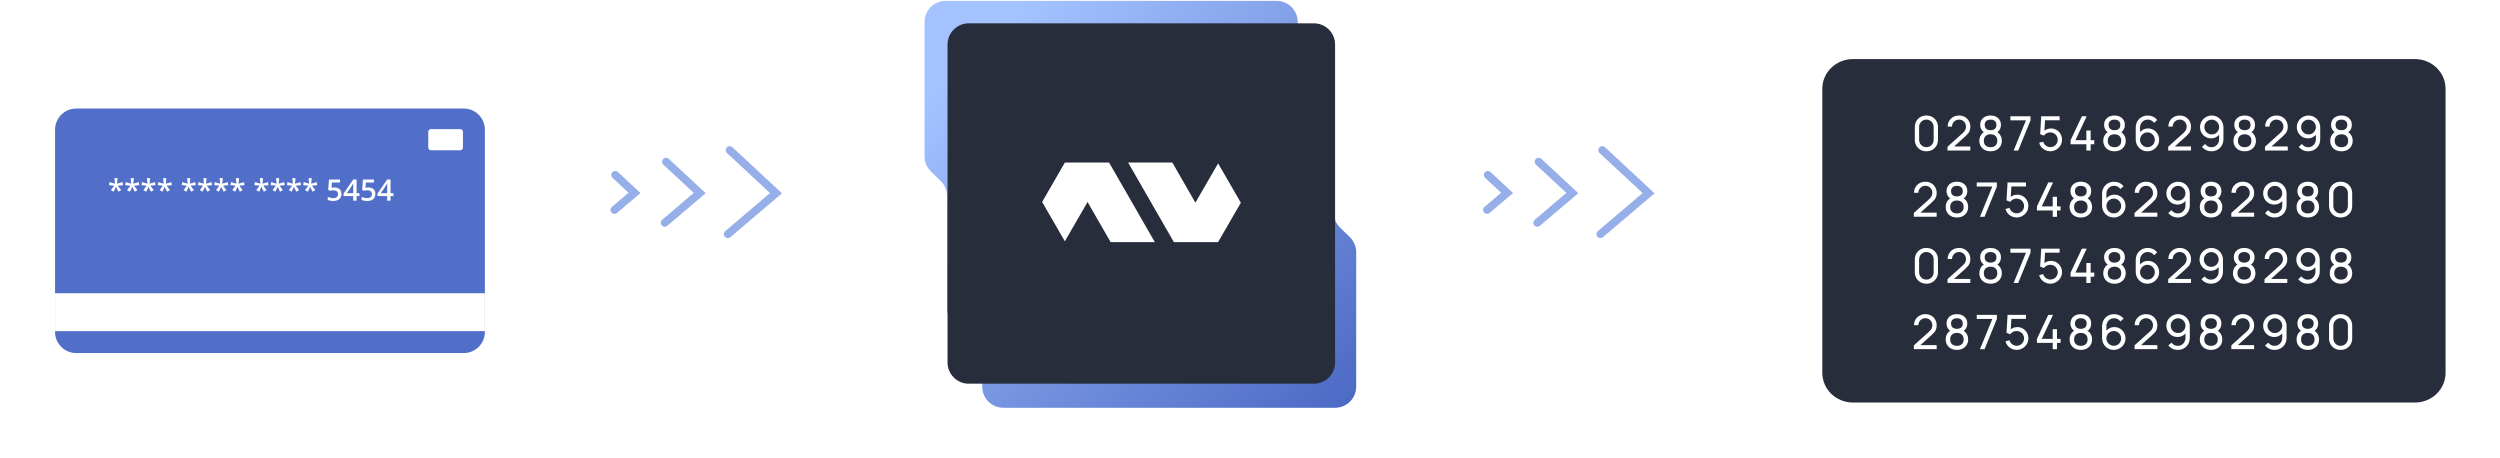
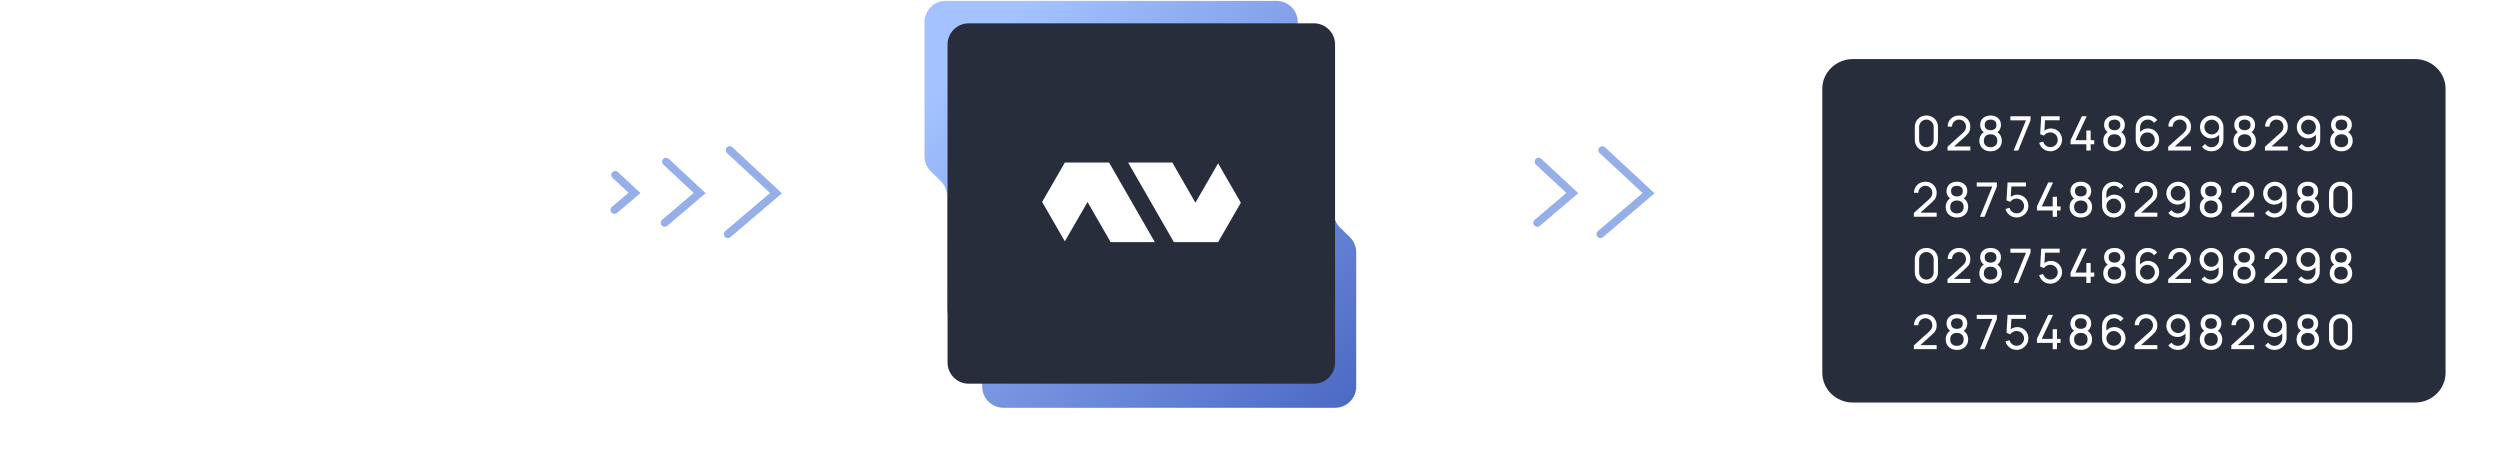
<svg xmlns="http://www.w3.org/2000/svg" width="944" height="173" viewBox="0 0 944 173" fill="none">
  <path fill-rule="evenodd" clip-rule="evenodd" d="M357.102 0.324C352.683 0.324 349.102 3.906 349.102 8.324V59.017C349.102 61.174 349.972 63.239 351.516 64.744L355.179 68.318C356.723 69.823 357.593 71.888 357.593 74.045V116.455C357.593 120.874 361.175 124.455 365.593 124.455H370.88V145.98C370.88 150.399 374.462 153.98 378.88 153.98H504.102C508.52 153.98 512.102 150.399 512.102 145.98V95.241C512.102 93.083 511.23 91.016 509.684 89.51L506.009 85.932C504.464 84.426 503.592 82.359 503.592 80.201V37.751C503.592 33.333 500.01 29.751 495.592 29.751H490.02V8.324C490.02 3.906 486.438 0.324 482.02 0.324H357.102Z" fill="url(#paint0_linear_542_5096)" />
  <path d="M504.125 16.805C504.125 12.386 500.543 8.805 496.125 8.805H431.472L365.792 8.81C361.374 8.81 357.793 12.392 357.793 16.81V136.883C357.793 141.301 361.374 144.883 365.793 144.883H471.842H496.125C500.543 144.883 504.125 141.301 504.125 136.883V83.809V16.805Z" fill="#272D3B" />
  <path fill-rule="evenodd" clip-rule="evenodd" d="M402.099 61.379L436.063 91.424L418.787 61.377H402.096L402.098 61.378L402.097 61.379L402.096 61.378L402.097 61.379L393.513 76.248H393.5L402.087 91.119L410.66 76.27L419.373 91.424H436.063L402.099 61.38L402.099 61.379ZM459.947 91.427L459.946 91.425L425.982 61.381H442.672L451.386 76.535L459.959 61.686L468.545 76.558H468.533L459.948 91.427L459.949 91.428L459.948 91.427L459.948 91.428L459.949 91.429H443.259L425.982 61.382L459.947 91.427Z" fill="white" />
  <g filter="url(#filter0_d_542_5096)">
-     <path d="M15.789 38.973C15.789 34.561 19.366 30.984 23.777 30.984H170.106C174.518 30.984 178.094 34.561 178.094 38.973V115.33C178.094 119.742 174.518 123.319 170.106 123.319H23.777C19.366 123.319 15.789 119.742 15.789 115.33V38.973Z" fill="#516EC8" />
    <path d="M39.413 57.273L39.194 59.363L41.294 58.767L41.458 59.931L39.495 60.106L40.769 61.807L39.708 62.381L38.784 60.549L37.958 62.376L36.853 61.807L38.117 60.106L36.164 59.926L36.35 58.767L38.412 59.363L38.193 57.273H39.413Z" fill="white" />
    <path d="M45.549 57.273L45.33 59.363L47.43 58.767L47.594 59.931L45.631 60.106L46.905 61.807L45.844 62.381L44.92 60.549L44.094 62.376L42.989 61.807L44.253 60.106L42.3 59.926L42.486 58.767L44.548 59.363L44.329 57.273H45.549Z" fill="white" />
    <path d="M51.685 57.273L51.466 59.363L53.566 58.767L53.73 59.931L51.767 60.106L53.041 61.807L51.98 62.381L51.056 60.549L50.23 62.376L49.126 61.807L50.389 60.106L48.436 59.926L48.622 58.767L50.684 59.363L50.465 57.273H51.685Z" fill="white" />
    <path d="M57.821 57.273L57.602 59.363L59.702 58.767L59.867 59.931L57.903 60.106L59.177 61.807L58.116 62.381L57.192 60.549L56.366 62.376L55.262 61.807L56.525 60.106L54.572 59.926L54.758 58.767L56.82 59.363L56.602 57.273H57.821Z" fill="white" />
    <path d="M66.867 57.273L66.648 59.363L68.748 58.767L68.912 59.931L66.949 60.106L68.223 61.807L67.162 62.381L66.238 60.549L65.412 62.376L64.307 61.807L65.571 60.106L63.618 59.926L63.804 58.767L65.866 59.363L65.647 57.273H66.867Z" fill="white" />
    <path d="M73.003 57.273L72.784 59.363L74.884 58.767L75.048 59.931L73.085 60.106L74.359 61.807L73.298 62.381L72.374 60.549L71.548 62.376L70.443 61.807L71.707 60.106L69.754 59.926L69.94 58.767L72.002 59.363L71.783 57.273H73.003Z" fill="white" />
    <path d="M79.139 57.273L78.92 59.363L81.02 58.767L81.184 59.931L79.221 60.106L80.495 61.807L79.434 62.381L78.51 60.549L77.684 62.376L76.58 61.807L77.843 60.106L75.891 59.926L76.076 58.767L78.138 59.363L77.919 57.273H79.139Z" fill="white" />
    <path d="M85.275 57.273L85.056 59.363L87.156 58.767L87.321 59.931L85.357 60.106L86.632 61.807L85.57 62.381L84.646 60.549L83.82 62.376L82.716 61.807L83.979 60.106L82.027 59.926L82.213 58.767L84.274 59.363L84.056 57.273H85.275Z" fill="white" />
    <path d="M94.321 57.273L94.102 59.363L96.202 58.767L96.366 59.931L94.403 60.106L95.677 61.807L94.616 62.381L93.692 60.549L92.866 62.376L91.761 61.807L93.025 60.106L91.072 59.926L91.258 58.767L93.32 59.363L93.101 57.273H94.321Z" fill="white" />
    <path d="M100.457 57.273L100.238 59.363L102.338 58.767L102.502 59.931L100.539 60.106L101.813 61.807L100.752 62.381L99.828 60.549L99.002 62.376L97.898 61.807L99.161 60.106L97.209 59.926L97.394 58.767L99.456 59.363L99.237 57.273H100.457Z" fill="white" />
    <path d="M106.593 57.273L106.374 59.363L108.475 58.767L108.639 59.931L106.675 60.106L107.949 61.807L106.889 62.381L105.964 60.549L105.138 62.376L104.034 61.807L105.297 60.106L103.345 59.926L103.531 58.767L105.592 59.363L105.374 57.273H106.593Z" fill="white" />
-     <path d="M112.729 57.273L112.511 59.363L114.611 58.767L114.775 59.931L112.811 60.106L114.086 61.807L113.025 62.381L112.1 60.549L111.275 62.376L110.17 61.807L111.433 60.106L109.481 59.926L109.667 58.767L111.729 59.363L111.51 57.273H112.729Z" fill="white" />
-     <path d="M121.332 60.785C121.846 60.785 122.298 60.877 122.688 61.063C123.082 61.246 123.388 61.516 123.607 61.873C123.826 62.227 123.935 62.66 123.935 63.174C123.935 63.736 123.817 64.221 123.58 64.629C123.343 65.034 122.995 65.346 122.535 65.564C122.076 65.783 121.516 65.892 120.856 65.892C120.437 65.892 120.045 65.856 119.68 65.783C119.319 65.71 119.008 65.601 118.745 65.455V64.296C119.019 64.449 119.347 64.575 119.73 64.673C120.112 64.768 120.479 64.815 120.829 64.815C121.201 64.815 121.52 64.76 121.786 64.651C122.052 64.542 122.256 64.374 122.398 64.148C122.544 63.922 122.617 63.636 122.617 63.289C122.617 62.83 122.47 62.476 122.174 62.228C121.883 61.977 121.425 61.851 120.802 61.851C120.583 61.851 120.349 61.871 120.101 61.911C119.857 61.948 119.653 61.988 119.489 62.031L118.926 61.698L119.226 57.788H123.383V58.92H120.359L120.184 60.91C120.315 60.881 120.472 60.854 120.654 60.828C120.836 60.799 121.062 60.785 121.332 60.785Z" fill="white" />
+     <path d="M112.729 57.273L112.511 59.363L114.611 58.767L114.775 59.931L112.811 60.106L114.086 61.807L113.025 62.381L112.1 60.549L111.275 62.376L111.433 60.106L109.481 59.926L109.667 58.767L111.729 59.363L111.51 57.273H112.729Z" fill="white" />
    <path d="M130.728 64.028H129.645V65.783H128.376V64.028H124.739V63.054L128.392 57.766H129.645V62.961H130.728V64.028ZM128.376 62.961V60.976C128.376 60.812 128.378 60.646 128.381 60.478C128.389 60.307 128.396 60.143 128.403 59.986C128.411 59.829 128.418 59.685 128.425 59.554C128.433 59.419 128.438 59.308 128.442 59.22H128.398C128.329 59.366 128.252 59.516 128.168 59.669C128.084 59.818 127.995 59.964 127.9 60.106L125.931 62.961H128.376Z" fill="white" />
    <path d="M134.151 60.785C134.665 60.785 135.117 60.877 135.508 61.063C135.901 61.246 136.208 61.516 136.426 61.873C136.645 62.227 136.754 62.66 136.754 63.174C136.754 63.736 136.636 64.221 136.399 64.629C136.162 65.034 135.814 65.346 135.354 65.564C134.895 65.783 134.335 65.892 133.675 65.892C133.256 65.892 132.864 65.856 132.5 65.783C132.139 65.71 131.827 65.601 131.564 65.455V64.296C131.838 64.449 132.166 64.575 132.549 64.673C132.932 64.768 133.298 64.815 133.648 64.815C134.02 64.815 134.339 64.76 134.605 64.651C134.871 64.542 135.075 64.374 135.218 64.148C135.364 63.922 135.436 63.636 135.436 63.289C135.436 62.83 135.289 62.476 134.993 62.228C134.702 61.977 134.244 61.851 133.621 61.851C133.402 61.851 133.169 61.871 132.921 61.911C132.676 61.948 132.472 61.988 132.308 62.031L131.745 61.698L132.046 57.788H136.202V58.92H133.178L133.003 60.91C133.134 60.881 133.291 60.854 133.473 60.828C133.655 60.799 133.881 60.785 134.151 60.785Z" fill="white" />
    <path d="M143.547 64.028H142.464V65.783H141.195V64.028H137.558V63.054L141.212 57.766H142.464V62.961H143.547V64.028ZM141.195 62.961V60.976C141.195 60.812 141.197 60.646 141.201 60.478C141.208 60.307 141.215 60.143 141.223 59.986C141.23 59.829 141.237 59.685 141.244 59.554C141.252 59.419 141.257 59.308 141.261 59.22H141.217C141.148 59.366 141.071 59.516 140.987 59.669C140.904 59.818 140.814 59.964 140.719 60.106L138.751 62.961H141.195Z" fill="white" />
    <path d="M15.789 100.723H178.092V115.038H15.789V100.723Z" fill="white" />
    <path d="M156.711 39.758C156.711 39.206 157.159 38.758 157.711 38.758H168.802C169.354 38.758 169.802 39.206 169.802 39.758V45.734C169.802 46.286 169.354 46.734 168.802 46.734H157.711C157.159 46.734 156.711 46.286 156.711 45.734V39.758Z" fill="white" />
  </g>
  <g filter="url(#filter1_d_542_5096)">
    <path d="M683.102 23.524C683.102 17.327 688.288 12.303 694.685 12.303H906.862C913.259 12.303 918.445 17.327 918.445 23.524V130.781C918.445 136.978 913.259 142.002 906.862 142.002H694.685C688.288 142.002 683.102 136.978 683.102 130.781V23.524Z" fill="#272D3B" />
    <path d="M722.407 47.122C721.567 47.122 720.817 46.933 720.157 46.555C719.503 46.171 718.984 45.652 718.6 44.998C718.222 44.338 718.033 43.588 718.033 42.748V37.996C718.033 37.156 718.222 36.406 718.6 35.746C718.984 35.086 719.503 34.567 720.157 34.189C720.817 33.811 721.567 33.622 722.407 33.622C723.247 33.622 723.997 33.811 724.657 34.189C725.317 34.567 725.836 35.086 726.214 35.746C726.592 36.406 726.781 37.156 726.781 37.996V42.748C726.781 43.588 726.592 44.338 726.214 44.998C725.836 45.652 725.317 46.171 724.657 46.555C723.997 46.933 723.247 47.122 722.407 47.122ZM722.407 45.583C722.917 45.583 723.379 45.46 723.793 45.214C724.207 44.968 724.537 44.638 724.783 44.224C725.029 43.804 725.152 43.342 725.152 42.838V37.897C725.152 37.387 725.029 36.925 724.783 36.511C724.537 36.097 724.207 35.767 723.793 35.521C723.379 35.275 722.917 35.152 722.407 35.152C721.903 35.152 721.441 35.275 721.021 35.521C720.607 35.767 720.277 36.097 720.031 36.511C719.785 36.925 719.662 37.387 719.662 37.897V42.838C719.662 43.342 719.785 43.804 720.031 44.224C720.277 44.638 720.607 44.968 721.021 45.214C721.441 45.46 721.903 45.583 722.407 45.583ZM730.381 46.843L730.39 45.403L736.141 40.228C736.621 39.796 736.942 39.388 737.104 39.004C737.272 38.614 737.356 38.215 737.356 37.807C737.356 37.309 737.242 36.859 737.014 36.457C736.786 36.055 736.474 35.737 736.078 35.503C735.688 35.269 735.244 35.152 734.746 35.152C734.23 35.152 733.771 35.275 733.369 35.521C732.967 35.761 732.649 36.082 732.415 36.484C732.187 36.886 732.076 37.324 732.082 37.798H730.444C730.444 36.982 730.633 36.262 731.011 35.638C731.389 35.008 731.902 34.516 732.55 34.162C733.204 33.802 733.945 33.622 734.773 33.622C735.577 33.622 736.297 33.808 736.933 34.18C737.569 34.546 738.07 35.047 738.436 35.683C738.808 36.313 738.994 37.027 738.994 37.825C738.994 38.389 738.922 38.878 738.778 39.292C738.64 39.706 738.424 40.09 738.13 40.444C737.836 40.792 737.467 41.164 737.023 41.56L732.244 45.853L732.037 45.313H738.994V46.843H730.381ZM746.637 47.122C745.809 47.122 745.077 46.957 744.441 46.627C743.805 46.291 743.307 45.826 742.947 45.232C742.587 44.638 742.407 43.945 742.407 43.153C742.407 42.379 742.59 41.68 742.956 41.056C743.328 40.432 743.886 39.952 744.63 39.616L744.603 40.201C743.997 39.907 743.532 39.493 743.208 38.959C742.884 38.419 742.722 37.822 742.722 37.168C742.722 36.436 742.89 35.806 743.226 35.278C743.562 34.75 744.024 34.342 744.612 34.054C745.2 33.766 745.875 33.622 746.637 33.622C747.399 33.622 748.074 33.766 748.662 34.054C749.25 34.342 749.712 34.75 750.048 35.278C750.384 35.806 750.552 36.436 750.552 37.168C750.552 37.822 750.399 38.416 750.093 38.95C749.787 39.478 749.316 39.895 748.68 40.201L748.644 39.625C749.388 39.949 749.946 40.426 750.318 41.056C750.696 41.68 750.885 42.379 750.885 43.153C750.885 43.945 750.702 44.638 750.336 45.232C749.976 45.826 749.475 46.291 748.833 46.627C748.197 46.957 747.465 47.122 746.637 47.122ZM746.637 45.592C747.393 45.592 748.005 45.385 748.473 44.971C748.947 44.551 749.184 43.945 749.184 43.153C749.184 42.355 748.95 41.749 748.482 41.335C748.02 40.915 747.405 40.705 746.637 40.705C745.875 40.705 745.26 40.915 744.792 41.335C744.33 41.749 744.099 42.355 744.099 43.153C744.099 43.945 744.333 44.551 744.801 44.971C745.269 45.385 745.881 45.592 746.637 45.592ZM746.637 39.166C747.297 39.166 747.831 39.001 748.239 38.671C748.647 38.335 748.851 37.834 748.851 37.168C748.851 36.502 748.647 36.004 748.239 35.674C747.831 35.338 747.297 35.17 746.637 35.17C745.983 35.17 745.449 35.338 745.035 35.674C744.627 36.004 744.423 36.502 744.423 37.168C744.423 37.834 744.627 38.335 745.035 38.671C745.449 39.001 745.983 39.166 746.637 39.166ZM755.346 46.852L760.008 35.431H754.122V33.892H761.727V35.431L757.074 46.852H755.346ZM769.165 47.122C768.499 47.122 767.878 46.984 767.302 46.708C766.732 46.432 766.243 46.054 765.835 45.574C765.433 45.088 765.145 44.53 764.971 43.9L766.51 43.486C766.618 43.912 766.81 44.281 767.086 44.593C767.362 44.899 767.683 45.139 768.049 45.313C768.421 45.481 768.808 45.565 769.21 45.565C769.738 45.565 770.212 45.439 770.632 45.187C771.058 44.929 771.394 44.59 771.64 44.17C771.886 43.744 772.009 43.279 772.009 42.775C772.009 42.253 771.88 41.782 771.622 41.362C771.37 40.936 771.031 40.6 770.605 40.354C770.179 40.108 769.714 39.985 769.21 39.985C768.64 39.985 768.151 40.105 767.743 40.345C767.341 40.579 767.023 40.867 766.789 41.209L765.367 40.669L765.763 33.892H772.72V35.413H766.537L767.248 34.747L766.915 40.174L766.564 39.715C766.924 39.331 767.353 39.034 767.851 38.824C768.355 38.614 768.868 38.509 769.39 38.509C770.194 38.509 770.914 38.698 771.55 39.076C772.186 39.448 772.69 39.958 773.062 40.606C773.434 41.248 773.62 41.971 773.62 42.775C773.62 43.573 773.416 44.302 773.008 44.962C772.6 45.616 772.057 46.141 771.379 46.537C770.707 46.927 769.969 47.122 769.165 47.122ZM782.81 46.852V44.467H776.852V42.946L781.127 33.892H782.945L778.67 42.946H782.81V39.301H784.43V42.946H785.78V44.467H784.43V46.852H782.81ZM793.425 47.122C792.597 47.122 791.865 46.957 791.229 46.627C790.593 46.291 790.095 45.826 789.735 45.232C789.375 44.638 789.195 43.945 789.195 43.153C789.195 42.379 789.378 41.68 789.744 41.056C790.116 40.432 790.674 39.952 791.418 39.616L791.391 40.201C790.785 39.907 790.32 39.493 789.996 38.959C789.672 38.419 789.51 37.822 789.51 37.168C789.51 36.436 789.678 35.806 790.014 35.278C790.35 34.75 790.812 34.342 791.4 34.054C791.988 33.766 792.663 33.622 793.425 33.622C794.187 33.622 794.862 33.766 795.45 34.054C796.038 34.342 796.5 34.75 796.836 35.278C797.172 35.806 797.34 36.436 797.34 37.168C797.34 37.822 797.187 38.416 796.881 38.95C796.575 39.478 796.104 39.895 795.468 40.201L795.432 39.625C796.176 39.949 796.734 40.426 797.106 41.056C797.484 41.68 797.673 42.379 797.673 43.153C797.673 43.945 797.49 44.638 797.124 45.232C796.764 45.826 796.263 46.291 795.621 46.627C794.985 46.957 794.253 47.122 793.425 47.122ZM793.425 45.592C794.181 45.592 794.793 45.385 795.261 44.971C795.735 44.551 795.972 43.945 795.972 43.153C795.972 42.355 795.738 41.749 795.27 41.335C794.808 40.915 794.193 40.705 793.425 40.705C792.663 40.705 792.048 40.915 791.58 41.335C791.118 41.749 790.887 42.355 790.887 43.153C790.887 43.945 791.121 44.551 791.589 44.971C792.057 45.385 792.669 45.592 793.425 45.592ZM793.425 39.166C794.085 39.166 794.619 39.001 795.027 38.671C795.435 38.335 795.639 37.834 795.639 37.168C795.639 36.502 795.435 36.004 795.027 35.674C794.619 35.338 794.085 35.17 793.425 35.17C792.771 35.17 792.237 35.338 791.823 35.674C791.415 36.004 791.211 36.502 791.211 37.168C791.211 37.834 791.415 38.335 791.823 38.671C792.237 39.001 792.771 39.166 793.425 39.166ZM805.868 47.122C805.046 47.122 804.299 46.924 803.627 46.528C802.961 46.132 802.43 45.592 802.034 44.908C801.644 44.218 801.449 43.441 801.449 42.577V38.266C801.449 37.36 801.644 36.559 802.034 35.863C802.43 35.161 802.97 34.615 803.654 34.225C804.344 33.829 805.13 33.631 806.012 33.631C806.726 33.631 807.389 33.778 808.001 34.072C808.619 34.36 809.138 34.777 809.558 35.323L808.361 36.385C808.103 36.007 807.767 35.707 807.353 35.485C806.939 35.263 806.492 35.152 806.012 35.152C805.442 35.152 804.935 35.29 804.491 35.566C804.053 35.836 803.708 36.196 803.456 36.646C803.204 37.09 803.078 37.57 803.078 38.086V40.687L802.727 40.291C803.105 39.751 803.585 39.319 804.167 38.995C804.749 38.671 805.379 38.509 806.057 38.509C806.861 38.509 807.581 38.698 808.217 39.076C808.859 39.454 809.363 39.967 809.729 40.615C810.101 41.257 810.287 41.98 810.287 42.784C810.287 43.588 810.086 44.317 809.684 44.971C809.282 45.625 808.745 46.147 808.073 46.537C807.407 46.927 806.672 47.122 805.868 47.122ZM805.868 45.574C806.384 45.574 806.855 45.451 807.281 45.205C807.707 44.953 808.043 44.617 808.289 44.197C808.541 43.771 808.667 43.3 808.667 42.784C808.667 42.268 808.541 41.797 808.289 41.371C808.043 40.945 807.707 40.609 807.281 40.363C806.861 40.111 806.393 39.985 805.877 39.985C805.361 39.985 804.89 40.111 804.464 40.363C804.044 40.609 803.708 40.945 803.456 41.371C803.204 41.797 803.078 42.268 803.078 42.784C803.078 43.294 803.201 43.762 803.447 44.188C803.699 44.608 804.035 44.944 804.455 45.196C804.881 45.448 805.352 45.574 805.868 45.574ZM813.709 46.843L813.718 45.403L819.469 40.228C819.949 39.796 820.27 39.388 820.432 39.004C820.6 38.614 820.684 38.215 820.684 37.807C820.684 37.309 820.57 36.859 820.342 36.457C820.114 36.055 819.802 35.737 819.406 35.503C819.016 35.269 818.572 35.152 818.074 35.152C817.558 35.152 817.099 35.275 816.697 35.521C816.295 35.761 815.977 36.082 815.743 36.484C815.515 36.886 815.404 37.324 815.41 37.798H813.772C813.772 36.982 813.961 36.262 814.339 35.638C814.717 35.008 815.23 34.516 815.878 34.162C816.532 33.802 817.273 33.622 818.101 33.622C818.905 33.622 819.625 33.808 820.261 34.18C820.897 34.546 821.398 35.047 821.764 35.683C822.136 36.313 822.322 37.027 822.322 37.825C822.322 38.389 822.25 38.878 822.106 39.292C821.968 39.706 821.752 40.09 821.458 40.444C821.164 40.792 820.795 41.164 820.351 41.56L815.572 45.853L815.365 45.313H822.322V46.843H813.709ZM830.154 33.631C830.982 33.631 831.729 33.829 832.395 34.225C833.061 34.621 833.589 35.161 833.979 35.845C834.375 36.529 834.573 37.306 834.573 38.176V42.487C834.573 43.393 834.378 44.194 833.988 44.89C833.598 45.586 833.058 46.132 832.368 46.528C831.684 46.924 830.898 47.122 830.01 47.122C829.302 47.122 828.639 46.975 828.021 46.681C827.409 46.387 826.89 45.97 826.464 45.43L827.661 44.368C827.925 44.74 828.264 45.04 828.678 45.268C829.092 45.49 829.536 45.601 830.01 45.601C830.586 45.601 831.093 45.463 831.531 45.187C831.975 44.911 832.32 44.551 832.566 44.107C832.818 43.663 832.944 43.183 832.944 42.667V40.066L833.295 40.462C832.923 41.002 832.446 41.434 831.864 41.758C831.282 42.082 830.649 42.244 829.965 42.244C829.161 42.244 828.441 42.055 827.805 41.677C827.169 41.299 826.665 40.789 826.293 40.147C825.921 39.499 825.735 38.773 825.735 37.969C825.735 37.165 825.936 36.436 826.338 35.782C826.74 35.122 827.274 34.6 827.94 34.216C828.612 33.826 829.35 33.631 830.154 33.631ZM830.154 35.179C829.638 35.179 829.167 35.305 828.741 35.557C828.321 35.803 827.985 36.139 827.733 36.565C827.481 36.985 827.355 37.453 827.355 37.969C827.355 38.485 827.478 38.956 827.724 39.382C827.976 39.802 828.312 40.138 828.732 40.39C829.158 40.642 829.629 40.768 830.145 40.768C830.661 40.768 831.132 40.642 831.558 40.39C831.984 40.138 832.32 39.802 832.566 39.382C832.818 38.956 832.944 38.485 832.944 37.969C832.944 37.459 832.818 36.994 832.566 36.574C832.32 36.148 831.984 35.809 831.558 35.557C831.138 35.305 830.67 35.179 830.154 35.179ZM842.585 47.122C841.757 47.122 841.025 46.957 840.389 46.627C839.753 46.291 839.255 45.826 838.895 45.232C838.535 44.638 838.355 43.945 838.355 43.153C838.355 42.379 838.538 41.68 838.904 41.056C839.276 40.432 839.834 39.952 840.578 39.616L840.551 40.201C839.945 39.907 839.48 39.493 839.156 38.959C838.832 38.419 838.67 37.822 838.67 37.168C838.67 36.436 838.838 35.806 839.174 35.278C839.51 34.75 839.972 34.342 840.56 34.054C841.148 33.766 841.823 33.622 842.585 33.622C843.347 33.622 844.022 33.766 844.61 34.054C845.198 34.342 845.66 34.75 845.996 35.278C846.332 35.806 846.5 36.436 846.5 37.168C846.5 37.822 846.347 38.416 846.041 38.95C845.735 39.478 845.264 39.895 844.628 40.201L844.592 39.625C845.336 39.949 845.894 40.426 846.266 41.056C846.644 41.68 846.833 42.379 846.833 43.153C846.833 43.945 846.65 44.638 846.284 45.232C845.924 45.826 845.423 46.291 844.781 46.627C844.145 46.957 843.413 47.122 842.585 47.122ZM842.585 45.592C843.341 45.592 843.953 45.385 844.421 44.971C844.895 44.551 845.132 43.945 845.132 43.153C845.132 42.355 844.898 41.749 844.43 41.335C843.968 40.915 843.353 40.705 842.585 40.705C841.823 40.705 841.208 40.915 840.74 41.335C840.278 41.749 840.047 42.355 840.047 43.153C840.047 43.945 840.281 44.551 840.749 44.971C841.217 45.385 841.829 45.592 842.585 45.592ZM842.585 39.166C843.245 39.166 843.779 39.001 844.187 38.671C844.595 38.335 844.799 37.834 844.799 37.168C844.799 36.502 844.595 36.004 844.187 35.674C843.779 35.338 843.245 35.17 842.585 35.17C841.931 35.17 841.397 35.338 840.983 35.674C840.575 36.004 840.371 36.502 840.371 37.168C840.371 37.834 840.575 38.335 840.983 38.671C841.397 39.001 841.931 39.166 842.585 39.166ZM850.25 46.843L850.259 45.403L856.01 40.228C856.49 39.796 856.811 39.388 856.973 39.004C857.141 38.614 857.225 38.215 857.225 37.807C857.225 37.309 857.111 36.859 856.883 36.457C856.655 36.055 856.343 35.737 855.947 35.503C855.557 35.269 855.113 35.152 854.615 35.152C854.099 35.152 853.64 35.275 853.238 35.521C852.836 35.761 852.518 36.082 852.284 36.484C852.056 36.886 851.945 37.324 851.951 37.798H850.313C850.313 36.982 850.502 36.262 850.88 35.638C851.258 35.008 851.771 34.516 852.419 34.162C853.073 33.802 853.814 33.622 854.642 33.622C855.446 33.622 856.166 33.808 856.802 34.18C857.438 34.546 857.939 35.047 858.305 35.683C858.677 36.313 858.863 37.027 858.863 37.825C858.863 38.389 858.791 38.878 858.647 39.292C858.509 39.706 858.293 40.09 857.999 40.444C857.705 40.792 857.336 41.164 856.892 41.56L852.113 45.853L851.906 45.313H858.863V46.843H850.25ZM866.695 33.631C867.523 33.631 868.27 33.829 868.936 34.225C869.602 34.621 870.13 35.161 870.52 35.845C870.916 36.529 871.114 37.306 871.114 38.176V42.487C871.114 43.393 870.919 44.194 870.529 44.89C870.139 45.586 869.599 46.132 868.909 46.528C868.225 46.924 867.439 47.122 866.551 47.122C865.843 47.122 865.18 46.975 864.562 46.681C863.95 46.387 863.431 45.97 863.005 45.43L864.202 44.368C864.466 44.74 864.805 45.04 865.219 45.268C865.633 45.49 866.077 45.601 866.551 45.601C867.127 45.601 867.634 45.463 868.072 45.187C868.516 44.911 868.861 44.551 869.107 44.107C869.359 43.663 869.485 43.183 869.485 42.667V40.066L869.836 40.462C869.464 41.002 868.987 41.434 868.405 41.758C867.823 42.082 867.19 42.244 866.506 42.244C865.702 42.244 864.982 42.055 864.346 41.677C863.71 41.299 863.206 40.789 862.834 40.147C862.462 39.499 862.276 38.773 862.276 37.969C862.276 37.165 862.477 36.436 862.879 35.782C863.281 35.122 863.815 34.6 864.481 34.216C865.153 33.826 865.891 33.631 866.695 33.631ZM866.695 35.179C866.179 35.179 865.708 35.305 865.282 35.557C864.862 35.803 864.526 36.139 864.274 36.565C864.022 36.985 863.896 37.453 863.896 37.969C863.896 38.485 864.019 38.956 864.265 39.382C864.517 39.802 864.853 40.138 865.273 40.39C865.699 40.642 866.17 40.768 866.686 40.768C867.202 40.768 867.673 40.642 868.099 40.39C868.525 40.138 868.861 39.802 869.107 39.382C869.359 38.956 869.485 38.485 869.485 37.969C869.485 37.459 869.359 36.994 869.107 36.574C868.861 36.148 868.525 35.809 868.099 35.557C867.679 35.305 867.211 35.179 866.695 35.179ZM879.126 47.122C878.298 47.122 877.566 46.957 876.93 46.627C876.294 46.291 875.796 45.826 875.436 45.232C875.076 44.638 874.896 43.945 874.896 43.153C874.896 42.379 875.079 41.68 875.445 41.056C875.817 40.432 876.375 39.952 877.119 39.616L877.092 40.201C876.486 39.907 876.021 39.493 875.697 38.959C875.373 38.419 875.211 37.822 875.211 37.168C875.211 36.436 875.379 35.806 875.715 35.278C876.051 34.75 876.513 34.342 877.101 34.054C877.689 33.766 878.364 33.622 879.126 33.622C879.888 33.622 880.563 33.766 881.151 34.054C881.739 34.342 882.201 34.75 882.537 35.278C882.873 35.806 883.041 36.436 883.041 37.168C883.041 37.822 882.888 38.416 882.582 38.95C882.276 39.478 881.805 39.895 881.169 40.201L881.133 39.625C881.877 39.949 882.435 40.426 882.807 41.056C883.185 41.68 883.374 42.379 883.374 43.153C883.374 43.945 883.191 44.638 882.825 45.232C882.465 45.826 881.964 46.291 881.322 46.627C880.686 46.957 879.954 47.122 879.126 47.122ZM879.126 45.592C879.882 45.592 880.494 45.385 880.962 44.971C881.436 44.551 881.673 43.945 881.673 43.153C881.673 42.355 881.439 41.749 880.971 41.335C880.509 40.915 879.894 40.705 879.126 40.705C878.364 40.705 877.749 40.915 877.281 41.335C876.819 41.749 876.588 42.355 876.588 43.153C876.588 43.945 876.822 44.551 877.29 44.971C877.758 45.385 878.37 45.592 879.126 45.592ZM879.126 39.166C879.786 39.166 880.32 39.001 880.728 38.671C881.136 38.335 881.34 37.834 881.34 37.168C881.34 36.502 881.136 36.004 880.728 35.674C880.32 35.338 879.786 35.17 879.126 35.17C878.472 35.17 877.938 35.338 877.524 35.674C877.116 36.004 876.912 36.502 876.912 37.168C876.912 37.834 877.116 38.335 877.524 38.671C877.938 39.001 878.472 39.166 879.126 39.166ZM717.673 71.843L717.682 70.403L723.433 65.228C723.913 64.796 724.234 64.388 724.396 64.004C724.564 63.614 724.648 63.215 724.648 62.807C724.648 62.309 724.534 61.859 724.306 61.457C724.078 61.055 723.766 60.737 723.37 60.503C722.98 60.269 722.536 60.152 722.038 60.152C721.522 60.152 721.063 60.275 720.661 60.521C720.259 60.761 719.941 61.082 719.707 61.484C719.479 61.886 719.368 62.324 719.374 62.798H717.736C717.736 61.982 717.925 61.262 718.303 60.638C718.681 60.008 719.194 59.516 719.842 59.162C720.496 58.802 721.237 58.622 722.065 58.622C722.869 58.622 723.589 58.808 724.225 59.18C724.861 59.546 725.362 60.047 725.728 60.683C726.1 61.313 726.286 62.027 726.286 62.825C726.286 63.389 726.214 63.878 726.07 64.292C725.932 64.706 725.716 65.09 725.422 65.444C725.128 65.792 724.759 66.164 724.315 66.56L719.536 70.853L719.329 70.313H726.286V71.843H717.673ZM733.93 72.122C733.102 72.122 732.37 71.957 731.734 71.627C731.098 71.291 730.6 70.826 730.24 70.232C729.88 69.638 729.7 68.945 729.7 68.153C729.7 67.379 729.883 66.68 730.249 66.056C730.621 65.432 731.179 64.952 731.923 64.616L731.896 65.201C731.29 64.907 730.825 64.493 730.501 63.959C730.177 63.419 730.015 62.822 730.015 62.168C730.015 61.436 730.183 60.806 730.519 60.278C730.855 59.75 731.317 59.342 731.905 59.054C732.493 58.766 733.168 58.622 733.93 58.622C734.692 58.622 735.367 58.766 735.955 59.054C736.543 59.342 737.005 59.75 737.341 60.278C737.677 60.806 737.845 61.436 737.845 62.168C737.845 62.822 737.692 63.416 737.386 63.95C737.08 64.478 736.609 64.895 735.973 65.201L735.937 64.625C736.681 64.949 737.239 65.426 737.611 66.056C737.989 66.68 738.178 67.379 738.178 68.153C738.178 68.945 737.995 69.638 737.629 70.232C737.269 70.826 736.768 71.291 736.126 71.627C735.49 71.957 734.758 72.122 733.93 72.122ZM733.93 70.592C734.686 70.592 735.298 70.385 735.766 69.971C736.24 69.551 736.477 68.945 736.477 68.153C736.477 67.355 736.243 66.749 735.775 66.335C735.313 65.915 734.698 65.705 733.93 65.705C733.168 65.705 732.553 65.915 732.085 66.335C731.623 66.749 731.392 67.355 731.392 68.153C731.392 68.945 731.626 69.551 732.094 69.971C732.562 70.385 733.174 70.592 733.93 70.592ZM733.93 64.166C734.59 64.166 735.124 64.001 735.532 63.671C735.94 63.335 736.144 62.834 736.144 62.168C736.144 61.502 735.94 61.004 735.532 60.674C735.124 60.338 734.59 60.17 733.93 60.17C733.276 60.17 732.742 60.338 732.328 60.674C731.92 61.004 731.716 61.502 731.716 62.168C731.716 62.834 731.92 63.335 732.328 63.671C732.742 64.001 733.276 64.166 733.93 64.166ZM742.638 71.852L747.3 60.431H741.414V58.892H749.019V60.431L744.366 71.852H742.638ZM756.457 72.122C755.791 72.122 755.17 71.984 754.594 71.708C754.024 71.432 753.535 71.054 753.127 70.574C752.725 70.088 752.437 69.53 752.263 68.9L753.802 68.486C753.91 68.912 754.102 69.281 754.378 69.593C754.654 69.899 754.975 70.139 755.341 70.313C755.713 70.481 756.1 70.565 756.502 70.565C757.03 70.565 757.504 70.439 757.924 70.187C758.35 69.929 758.686 69.59 758.932 69.17C759.178 68.744 759.301 68.279 759.301 67.775C759.301 67.253 759.172 66.782 758.914 66.362C758.662 65.936 758.323 65.6 757.897 65.354C757.471 65.108 757.006 64.985 756.502 64.985C755.932 64.985 755.443 65.105 755.035 65.345C754.633 65.579 754.315 65.867 754.081 66.209L752.659 65.669L753.055 58.892H760.012V60.413H753.829L754.54 59.747L754.207 65.174L753.856 64.715C754.216 64.331 754.645 64.034 755.143 63.824C755.647 63.614 756.16 63.509 756.682 63.509C757.486 63.509 758.206 63.698 758.842 64.076C759.478 64.448 759.982 64.958 760.354 65.606C760.726 66.248 760.912 66.971 760.912 67.775C760.912 68.573 760.708 69.302 760.3 69.962C759.892 70.616 759.349 71.141 758.671 71.537C757.999 71.927 757.261 72.122 756.457 72.122ZM770.102 71.852V69.467H764.144V67.946L768.419 58.892H770.237L765.962 67.946H770.102V64.301H771.722V67.946H773.072V69.467H771.722V71.852H770.102ZM780.717 72.122C779.889 72.122 779.157 71.957 778.521 71.627C777.885 71.291 777.387 70.826 777.027 70.232C776.667 69.638 776.487 68.945 776.487 68.153C776.487 67.379 776.67 66.68 777.036 66.056C777.408 65.432 777.966 64.952 778.71 64.616L778.683 65.201C778.077 64.907 777.612 64.493 777.288 63.959C776.964 63.419 776.802 62.822 776.802 62.168C776.802 61.436 776.97 60.806 777.306 60.278C777.642 59.75 778.104 59.342 778.692 59.054C779.28 58.766 779.955 58.622 780.717 58.622C781.479 58.622 782.154 58.766 782.742 59.054C783.33 59.342 783.792 59.75 784.128 60.278C784.464 60.806 784.632 61.436 784.632 62.168C784.632 62.822 784.479 63.416 784.173 63.95C783.867 64.478 783.396 64.895 782.76 65.201L782.724 64.625C783.468 64.949 784.026 65.426 784.398 66.056C784.776 66.68 784.965 67.379 784.965 68.153C784.965 68.945 784.782 69.638 784.416 70.232C784.056 70.826 783.555 71.291 782.913 71.627C782.277 71.957 781.545 72.122 780.717 72.122ZM780.717 70.592C781.473 70.592 782.085 70.385 782.553 69.971C783.027 69.551 783.264 68.945 783.264 68.153C783.264 67.355 783.03 66.749 782.562 66.335C782.1 65.915 781.485 65.705 780.717 65.705C779.955 65.705 779.34 65.915 778.872 66.335C778.41 66.749 778.179 67.355 778.179 68.153C778.179 68.945 778.413 69.551 778.881 69.971C779.349 70.385 779.961 70.592 780.717 70.592ZM780.717 64.166C781.377 64.166 781.911 64.001 782.319 63.671C782.727 63.335 782.931 62.834 782.931 62.168C782.931 61.502 782.727 61.004 782.319 60.674C781.911 60.338 781.377 60.17 780.717 60.17C780.063 60.17 779.529 60.338 779.115 60.674C778.707 61.004 778.503 61.502 778.503 62.168C778.503 62.834 778.707 63.335 779.115 63.671C779.529 64.001 780.063 64.166 780.717 64.166ZM793.161 72.122C792.339 72.122 791.592 71.924 790.92 71.528C790.254 71.132 789.723 70.592 789.327 69.908C788.937 69.218 788.742 68.441 788.742 67.577V63.266C788.742 62.36 788.937 61.559 789.327 60.863C789.723 60.161 790.263 59.615 790.947 59.225C791.637 58.829 792.423 58.631 793.305 58.631C794.019 58.631 794.682 58.778 795.294 59.072C795.912 59.36 796.431 59.777 796.851 60.323L795.654 61.385C795.396 61.007 795.06 60.707 794.646 60.485C794.232 60.263 793.785 60.152 793.305 60.152C792.735 60.152 792.228 60.29 791.784 60.566C791.346 60.836 791.001 61.196 790.749 61.646C790.497 62.09 790.371 62.57 790.371 63.086V65.687L790.02 65.291C790.398 64.751 790.878 64.319 791.46 63.995C792.042 63.671 792.672 63.509 793.35 63.509C794.154 63.509 794.874 63.698 795.51 64.076C796.152 64.454 796.656 64.967 797.022 65.615C797.394 66.257 797.58 66.98 797.58 67.784C797.58 68.588 797.379 69.317 796.977 69.971C796.575 70.625 796.038 71.147 795.366 71.537C794.7 71.927 793.965 72.122 793.161 72.122ZM793.161 70.574C793.677 70.574 794.148 70.451 794.574 70.205C795 69.953 795.336 69.617 795.582 69.197C795.834 68.771 795.96 68.3 795.96 67.784C795.96 67.268 795.834 66.797 795.582 66.371C795.336 65.945 795 65.609 794.574 65.363C794.154 65.111 793.686 64.985 793.17 64.985C792.654 64.985 792.183 65.111 791.757 65.363C791.337 65.609 791.001 65.945 790.749 66.371C790.497 66.797 790.371 67.268 790.371 67.784C790.371 68.294 790.494 68.762 790.74 69.188C790.992 69.608 791.328 69.944 791.748 70.196C792.174 70.448 792.645 70.574 793.161 70.574ZM801.001 71.843L801.01 70.403L806.761 65.228C807.241 64.796 807.562 64.388 807.724 64.004C807.892 63.614 807.976 63.215 807.976 62.807C807.976 62.309 807.862 61.859 807.634 61.457C807.406 61.055 807.094 60.737 806.698 60.503C806.308 60.269 805.864 60.152 805.366 60.152C804.85 60.152 804.391 60.275 803.989 60.521C803.587 60.761 803.269 61.082 803.035 61.484C802.807 61.886 802.696 62.324 802.702 62.798H801.064C801.064 61.982 801.253 61.262 801.631 60.638C802.009 60.008 802.522 59.516 803.17 59.162C803.824 58.802 804.565 58.622 805.393 58.622C806.197 58.622 806.917 58.808 807.553 59.18C808.189 59.546 808.69 60.047 809.056 60.683C809.428 61.313 809.614 62.027 809.614 62.825C809.614 63.389 809.542 63.878 809.398 64.292C809.26 64.706 809.044 65.09 808.75 65.444C808.456 65.792 808.087 66.164 807.643 66.56L802.864 70.853L802.657 70.313H809.614V71.843H801.001ZM817.447 58.631C818.275 58.631 819.022 58.829 819.688 59.225C820.354 59.621 820.882 60.161 821.272 60.845C821.668 61.529 821.866 62.306 821.866 63.176V67.487C821.866 68.393 821.671 69.194 821.281 69.89C820.891 70.586 820.351 71.132 819.661 71.528C818.977 71.924 818.191 72.122 817.303 72.122C816.595 72.122 815.932 71.975 815.314 71.681C814.702 71.387 814.183 70.97 813.757 70.43L814.954 69.368C815.218 69.74 815.557 70.04 815.971 70.268C816.385 70.49 816.829 70.601 817.303 70.601C817.879 70.601 818.386 70.463 818.824 70.187C819.268 69.911 819.613 69.551 819.859 69.107C820.111 68.663 820.237 68.183 820.237 67.667V65.066L820.588 65.462C820.216 66.002 819.739 66.434 819.157 66.758C818.575 67.082 817.942 67.244 817.258 67.244C816.454 67.244 815.734 67.055 815.098 66.677C814.462 66.299 813.958 65.789 813.586 65.147C813.214 64.499 813.028 63.773 813.028 62.969C813.028 62.165 813.229 61.436 813.631 60.782C814.033 60.122 814.567 59.6 815.233 59.216C815.905 58.826 816.643 58.631 817.447 58.631ZM817.447 60.179C816.931 60.179 816.46 60.305 816.034 60.557C815.614 60.803 815.278 61.139 815.026 61.565C814.774 61.985 814.648 62.453 814.648 62.969C814.648 63.485 814.771 63.956 815.017 64.382C815.269 64.802 815.605 65.138 816.025 65.39C816.451 65.642 816.922 65.768 817.438 65.768C817.954 65.768 818.425 65.642 818.851 65.39C819.277 65.138 819.613 64.802 819.859 64.382C820.111 63.956 820.237 63.485 820.237 62.969C820.237 62.459 820.111 61.994 819.859 61.574C819.613 61.148 819.277 60.809 818.851 60.557C818.431 60.305 817.963 60.179 817.447 60.179ZM829.877 72.122C829.049 72.122 828.317 71.957 827.681 71.627C827.045 71.291 826.547 70.826 826.187 70.232C825.827 69.638 825.647 68.945 825.647 68.153C825.647 67.379 825.83 66.68 826.196 66.056C826.568 65.432 827.126 64.952 827.87 64.616L827.843 65.201C827.237 64.907 826.772 64.493 826.448 63.959C826.124 63.419 825.962 62.822 825.962 62.168C825.962 61.436 826.13 60.806 826.466 60.278C826.802 59.75 827.264 59.342 827.852 59.054C828.44 58.766 829.115 58.622 829.877 58.622C830.639 58.622 831.314 58.766 831.902 59.054C832.49 59.342 832.952 59.75 833.288 60.278C833.624 60.806 833.792 61.436 833.792 62.168C833.792 62.822 833.639 63.416 833.333 63.95C833.027 64.478 832.556 64.895 831.92 65.201L831.884 64.625C832.628 64.949 833.186 65.426 833.558 66.056C833.936 66.68 834.125 67.379 834.125 68.153C834.125 68.945 833.942 69.638 833.576 70.232C833.216 70.826 832.715 71.291 832.073 71.627C831.437 71.957 830.705 72.122 829.877 72.122ZM829.877 70.592C830.633 70.592 831.245 70.385 831.713 69.971C832.187 69.551 832.424 68.945 832.424 68.153C832.424 67.355 832.19 66.749 831.722 66.335C831.26 65.915 830.645 65.705 829.877 65.705C829.115 65.705 828.5 65.915 828.032 66.335C827.57 66.749 827.339 67.355 827.339 68.153C827.339 68.945 827.573 69.551 828.041 69.971C828.509 70.385 829.121 70.592 829.877 70.592ZM829.877 64.166C830.537 64.166 831.071 64.001 831.479 63.671C831.887 63.335 832.091 62.834 832.091 62.168C832.091 61.502 831.887 61.004 831.479 60.674C831.071 60.338 830.537 60.17 829.877 60.17C829.223 60.17 828.689 60.338 828.275 60.674C827.867 61.004 827.663 61.502 827.663 62.168C827.663 62.834 827.867 63.335 828.275 63.671C828.689 64.001 829.223 64.166 829.877 64.166ZM837.542 71.843L837.551 70.403L843.302 65.228C843.782 64.796 844.103 64.388 844.265 64.004C844.433 63.614 844.517 63.215 844.517 62.807C844.517 62.309 844.403 61.859 844.175 61.457C843.947 61.055 843.635 60.737 843.239 60.503C842.849 60.269 842.405 60.152 841.907 60.152C841.391 60.152 840.932 60.275 840.53 60.521C840.128 60.761 839.81 61.082 839.576 61.484C839.348 61.886 839.237 62.324 839.243 62.798H837.605C837.605 61.982 837.794 61.262 838.172 60.638C838.55 60.008 839.063 59.516 839.711 59.162C840.365 58.802 841.106 58.622 841.934 58.622C842.738 58.622 843.458 58.808 844.094 59.18C844.73 59.546 845.231 60.047 845.597 60.683C845.969 61.313 846.155 62.027 846.155 62.825C846.155 63.389 846.083 63.878 845.939 64.292C845.801 64.706 845.585 65.09 845.291 65.444C844.997 65.792 844.628 66.164 844.184 66.56L839.405 70.853L839.198 70.313H846.155V71.843H837.542ZM853.987 58.631C854.815 58.631 855.562 58.829 856.228 59.225C856.894 59.621 857.422 60.161 857.812 60.845C858.208 61.529 858.406 62.306 858.406 63.176V67.487C858.406 68.393 858.211 69.194 857.821 69.89C857.431 70.586 856.891 71.132 856.201 71.528C855.517 71.924 854.731 72.122 853.843 72.122C853.135 72.122 852.472 71.975 851.854 71.681C851.242 71.387 850.723 70.97 850.297 70.43L851.494 69.368C851.758 69.74 852.097 70.04 852.511 70.268C852.925 70.49 853.369 70.601 853.843 70.601C854.419 70.601 854.926 70.463 855.364 70.187C855.808 69.911 856.153 69.551 856.399 69.107C856.651 68.663 856.777 68.183 856.777 67.667V65.066L857.128 65.462C856.756 66.002 856.279 66.434 855.697 66.758C855.115 67.082 854.482 67.244 853.798 67.244C852.994 67.244 852.274 67.055 851.638 66.677C851.002 66.299 850.498 65.789 850.126 65.147C849.754 64.499 849.568 63.773 849.568 62.969C849.568 62.165 849.769 61.436 850.171 60.782C850.573 60.122 851.107 59.6 851.773 59.216C852.445 58.826 853.183 58.631 853.987 58.631ZM853.987 60.179C853.471 60.179 853 60.305 852.574 60.557C852.154 60.803 851.818 61.139 851.566 61.565C851.314 61.985 851.188 62.453 851.188 62.969C851.188 63.485 851.311 63.956 851.557 64.382C851.809 64.802 852.145 65.138 852.565 65.39C852.991 65.642 853.462 65.768 853.978 65.768C854.494 65.768 854.965 65.642 855.391 65.39C855.817 65.138 856.153 64.802 856.399 64.382C856.651 63.956 856.777 63.485 856.777 62.969C856.777 62.459 856.651 61.994 856.399 61.574C856.153 61.148 855.817 60.809 855.391 60.557C854.971 60.305 854.503 60.179 853.987 60.179ZM866.418 72.122C865.59 72.122 864.858 71.957 864.222 71.627C863.586 71.291 863.088 70.826 862.728 70.232C862.368 69.638 862.188 68.945 862.188 68.153C862.188 67.379 862.371 66.68 862.737 66.056C863.109 65.432 863.667 64.952 864.411 64.616L864.384 65.201C863.778 64.907 863.313 64.493 862.989 63.959C862.665 63.419 862.503 62.822 862.503 62.168C862.503 61.436 862.671 60.806 863.007 60.278C863.343 59.75 863.805 59.342 864.393 59.054C864.981 58.766 865.656 58.622 866.418 58.622C867.18 58.622 867.855 58.766 868.443 59.054C869.031 59.342 869.493 59.75 869.829 60.278C870.165 60.806 870.333 61.436 870.333 62.168C870.333 62.822 870.18 63.416 869.874 63.95C869.568 64.478 869.097 64.895 868.461 65.201L868.425 64.625C869.169 64.949 869.727 65.426 870.099 66.056C870.477 66.68 870.666 67.379 870.666 68.153C870.666 68.945 870.483 69.638 870.117 70.232C869.757 70.826 869.256 71.291 868.614 71.627C867.978 71.957 867.246 72.122 866.418 72.122ZM866.418 70.592C867.174 70.592 867.786 70.385 868.254 69.971C868.728 69.551 868.965 68.945 868.965 68.153C868.965 67.355 868.731 66.749 868.263 66.335C867.801 65.915 867.186 65.705 866.418 65.705C865.656 65.705 865.041 65.915 864.573 66.335C864.111 66.749 863.88 67.355 863.88 68.153C863.88 68.945 864.114 69.551 864.582 69.971C865.05 70.385 865.662 70.592 866.418 70.592ZM866.418 64.166C867.078 64.166 867.612 64.001 868.02 63.671C868.428 63.335 868.632 62.834 868.632 62.168C868.632 61.502 868.428 61.004 868.02 60.674C867.612 60.338 867.078 60.17 866.418 60.17C865.764 60.17 865.23 60.338 864.816 60.674C864.408 61.004 864.204 61.502 864.204 62.168C864.204 62.834 864.408 63.335 864.816 63.671C865.23 64.001 865.764 64.166 866.418 64.166ZM878.817 72.122C877.977 72.122 877.227 71.933 876.567 71.555C875.913 71.171 875.394 70.652 875.01 69.998C874.632 69.338 874.443 68.588 874.443 67.748V62.996C874.443 62.156 874.632 61.406 875.01 60.746C875.394 60.086 875.913 59.567 876.567 59.189C877.227 58.811 877.977 58.622 878.817 58.622C879.657 58.622 880.407 58.811 881.067 59.189C881.727 59.567 882.246 60.086 882.624 60.746C883.002 61.406 883.191 62.156 883.191 62.996V67.748C883.191 68.588 883.002 69.338 882.624 69.998C882.246 70.652 881.727 71.171 881.067 71.555C880.407 71.933 879.657 72.122 878.817 72.122ZM878.817 70.583C879.327 70.583 879.789 70.46 880.203 70.214C880.617 69.968 880.947 69.638 881.193 69.224C881.439 68.804 881.562 68.342 881.562 67.838V62.897C881.562 62.387 881.439 61.925 881.193 61.511C880.947 61.097 880.617 60.767 880.203 60.521C879.789 60.275 879.327 60.152 878.817 60.152C878.313 60.152 877.851 60.275 877.431 60.521C877.017 60.767 876.687 61.097 876.441 61.511C876.195 61.925 876.072 62.387 876.072 62.897V67.838C876.072 68.342 876.195 68.804 876.441 69.224C876.687 69.638 877.017 69.968 877.431 70.214C877.851 70.46 878.313 70.583 878.817 70.583ZM722.407 97.122C721.567 97.122 720.817 96.933 720.157 96.555C719.503 96.171 718.984 95.652 718.6 94.998C718.222 94.338 718.033 93.588 718.033 92.748V87.996C718.033 87.156 718.222 86.406 718.6 85.746C718.984 85.086 719.503 84.567 720.157 84.189C720.817 83.811 721.567 83.622 722.407 83.622C723.247 83.622 723.997 83.811 724.657 84.189C725.317 84.567 725.836 85.086 726.214 85.746C726.592 86.406 726.781 87.156 726.781 87.996V92.748C726.781 93.588 726.592 94.338 726.214 94.998C725.836 95.652 725.317 96.171 724.657 96.555C723.997 96.933 723.247 97.122 722.407 97.122ZM722.407 95.583C722.917 95.583 723.379 95.46 723.793 95.214C724.207 94.968 724.537 94.638 724.783 94.224C725.029 93.804 725.152 93.342 725.152 92.838V87.897C725.152 87.387 725.029 86.925 724.783 86.511C724.537 86.097 724.207 85.767 723.793 85.521C723.379 85.275 722.917 85.152 722.407 85.152C721.903 85.152 721.441 85.275 721.021 85.521C720.607 85.767 720.277 86.097 720.031 86.511C719.785 86.925 719.662 87.387 719.662 87.897V92.838C719.662 93.342 719.785 93.804 720.031 94.224C720.277 94.638 720.607 94.968 721.021 95.214C721.441 95.46 721.903 95.583 722.407 95.583ZM730.381 96.843L730.39 95.403L736.141 90.228C736.621 89.796 736.942 89.388 737.104 89.004C737.272 88.614 737.356 88.215 737.356 87.807C737.356 87.309 737.242 86.859 737.014 86.457C736.786 86.055 736.474 85.737 736.078 85.503C735.688 85.269 735.244 85.152 734.746 85.152C734.23 85.152 733.771 85.275 733.369 85.521C732.967 85.761 732.649 86.082 732.415 86.484C732.187 86.886 732.076 87.324 732.082 87.798H730.444C730.444 86.982 730.633 86.262 731.011 85.638C731.389 85.008 731.902 84.516 732.55 84.162C733.204 83.802 733.945 83.622 734.773 83.622C735.577 83.622 736.297 83.808 736.933 84.18C737.569 84.546 738.07 85.047 738.436 85.683C738.808 86.313 738.994 87.027 738.994 87.825C738.994 88.389 738.922 88.878 738.778 89.292C738.64 89.706 738.424 90.09 738.13 90.444C737.836 90.792 737.467 91.164 737.023 91.56L732.244 95.853L732.037 95.313H738.994V96.843H730.381ZM746.637 97.122C745.809 97.122 745.077 96.957 744.441 96.627C743.805 96.291 743.307 95.826 742.947 95.232C742.587 94.638 742.407 93.945 742.407 93.153C742.407 92.379 742.59 91.68 742.956 91.056C743.328 90.432 743.886 89.952 744.63 89.616L744.603 90.201C743.997 89.907 743.532 89.493 743.208 88.959C742.884 88.419 742.722 87.822 742.722 87.168C742.722 86.436 742.89 85.806 743.226 85.278C743.562 84.75 744.024 84.342 744.612 84.054C745.2 83.766 745.875 83.622 746.637 83.622C747.399 83.622 748.074 83.766 748.662 84.054C749.25 84.342 749.712 84.75 750.048 85.278C750.384 85.806 750.552 86.436 750.552 87.168C750.552 87.822 750.399 88.416 750.093 88.95C749.787 89.478 749.316 89.895 748.68 90.201L748.644 89.625C749.388 89.949 749.946 90.426 750.318 91.056C750.696 91.68 750.885 92.379 750.885 93.153C750.885 93.945 750.702 94.638 750.336 95.232C749.976 95.826 749.475 96.291 748.833 96.627C748.197 96.957 747.465 97.122 746.637 97.122ZM746.637 95.592C747.393 95.592 748.005 95.385 748.473 94.971C748.947 94.551 749.184 93.945 749.184 93.153C749.184 92.355 748.95 91.749 748.482 91.335C748.02 90.915 747.405 90.705 746.637 90.705C745.875 90.705 745.26 90.915 744.792 91.335C744.33 91.749 744.099 92.355 744.099 93.153C744.099 93.945 744.333 94.551 744.801 94.971C745.269 95.385 745.881 95.592 746.637 95.592ZM746.637 89.166C747.297 89.166 747.831 89.001 748.239 88.671C748.647 88.335 748.851 87.834 748.851 87.168C748.851 86.502 748.647 86.004 748.239 85.674C747.831 85.338 747.297 85.17 746.637 85.17C745.983 85.17 745.449 85.338 745.035 85.674C744.627 86.004 744.423 86.502 744.423 87.168C744.423 87.834 744.627 88.335 745.035 88.671C745.449 89.001 745.983 89.166 746.637 89.166ZM755.346 96.852L760.008 85.431H754.122V83.892H761.727V85.431L757.074 96.852H755.346ZM769.165 97.122C768.499 97.122 767.878 96.984 767.302 96.708C766.732 96.432 766.243 96.054 765.835 95.574C765.433 95.088 765.145 94.53 764.971 93.9L766.51 93.486C766.618 93.912 766.81 94.281 767.086 94.593C767.362 94.899 767.683 95.139 768.049 95.313C768.421 95.481 768.808 95.565 769.21 95.565C769.738 95.565 770.212 95.439 770.632 95.187C771.058 94.929 771.394 94.59 771.64 94.17C771.886 93.744 772.009 93.279 772.009 92.775C772.009 92.253 771.88 91.782 771.622 91.362C771.37 90.936 771.031 90.6 770.605 90.354C770.179 90.108 769.714 89.985 769.21 89.985C768.64 89.985 768.151 90.105 767.743 90.345C767.341 90.579 767.023 90.867 766.789 91.209L765.367 90.669L765.763 83.892H772.72V85.413H766.537L767.248 84.747L766.915 90.174L766.564 89.715C766.924 89.331 767.353 89.034 767.851 88.824C768.355 88.614 768.868 88.509 769.39 88.509C770.194 88.509 770.914 88.698 771.55 89.076C772.186 89.448 772.69 89.958 773.062 90.606C773.434 91.248 773.62 91.971 773.62 92.775C773.62 93.573 773.416 94.302 773.008 94.962C772.6 95.616 772.057 96.141 771.379 96.537C770.707 96.927 769.969 97.122 769.165 97.122ZM782.81 96.852V94.467H776.852V92.946L781.127 83.892H782.945L778.67 92.946H782.81V89.301H784.43V92.946H785.78V94.467H784.43V96.852H782.81ZM793.425 97.122C792.597 97.122 791.865 96.957 791.229 96.627C790.593 96.291 790.095 95.826 789.735 95.232C789.375 94.638 789.195 93.945 789.195 93.153C789.195 92.379 789.378 91.68 789.744 91.056C790.116 90.432 790.674 89.952 791.418 89.616L791.391 90.201C790.785 89.907 790.32 89.493 789.996 88.959C789.672 88.419 789.51 87.822 789.51 87.168C789.51 86.436 789.678 85.806 790.014 85.278C790.35 84.75 790.812 84.342 791.4 84.054C791.988 83.766 792.663 83.622 793.425 83.622C794.187 83.622 794.862 83.766 795.45 84.054C796.038 84.342 796.5 84.75 796.836 85.278C797.172 85.806 797.34 86.436 797.34 87.168C797.34 87.822 797.187 88.416 796.881 88.95C796.575 89.478 796.104 89.895 795.468 90.201L795.432 89.625C796.176 89.949 796.734 90.426 797.106 91.056C797.484 91.68 797.673 92.379 797.673 93.153C797.673 93.945 797.49 94.638 797.124 95.232C796.764 95.826 796.263 96.291 795.621 96.627C794.985 96.957 794.253 97.122 793.425 97.122ZM793.425 95.592C794.181 95.592 794.793 95.385 795.261 94.971C795.735 94.551 795.972 93.945 795.972 93.153C795.972 92.355 795.738 91.749 795.27 91.335C794.808 90.915 794.193 90.705 793.425 90.705C792.663 90.705 792.048 90.915 791.58 91.335C791.118 91.749 790.887 92.355 790.887 93.153C790.887 93.945 791.121 94.551 791.589 94.971C792.057 95.385 792.669 95.592 793.425 95.592ZM793.425 89.166C794.085 89.166 794.619 89.001 795.027 88.671C795.435 88.335 795.639 87.834 795.639 87.168C795.639 86.502 795.435 86.004 795.027 85.674C794.619 85.338 794.085 85.17 793.425 85.17C792.771 85.17 792.237 85.338 791.823 85.674C791.415 86.004 791.211 86.502 791.211 87.168C791.211 87.834 791.415 88.335 791.823 88.671C792.237 89.001 792.771 89.166 793.425 89.166ZM805.868 97.122C805.046 97.122 804.299 96.924 803.627 96.528C802.961 96.132 802.43 95.592 802.034 94.908C801.644 94.218 801.449 93.441 801.449 92.577V88.266C801.449 87.36 801.644 86.559 802.034 85.863C802.43 85.161 802.97 84.615 803.654 84.225C804.344 83.829 805.13 83.631 806.012 83.631C806.726 83.631 807.389 83.778 808.001 84.072C808.619 84.36 809.138 84.777 809.558 85.323L808.361 86.385C808.103 86.007 807.767 85.707 807.353 85.485C806.939 85.263 806.492 85.152 806.012 85.152C805.442 85.152 804.935 85.29 804.491 85.566C804.053 85.836 803.708 86.196 803.456 86.646C803.204 87.09 803.078 87.57 803.078 88.086V90.687L802.727 90.291C803.105 89.751 803.585 89.319 804.167 88.995C804.749 88.671 805.379 88.509 806.057 88.509C806.861 88.509 807.581 88.698 808.217 89.076C808.859 89.454 809.363 89.967 809.729 90.615C810.101 91.257 810.287 91.98 810.287 92.784C810.287 93.588 810.086 94.317 809.684 94.971C809.282 95.625 808.745 96.147 808.073 96.537C807.407 96.927 806.672 97.122 805.868 97.122ZM805.868 95.574C806.384 95.574 806.855 95.451 807.281 95.205C807.707 94.953 808.043 94.617 808.289 94.197C808.541 93.771 808.667 93.3 808.667 92.784C808.667 92.268 808.541 91.797 808.289 91.371C808.043 90.945 807.707 90.609 807.281 90.363C806.861 90.111 806.393 89.985 805.877 89.985C805.361 89.985 804.89 90.111 804.464 90.363C804.044 90.609 803.708 90.945 803.456 91.371C803.204 91.797 803.078 92.268 803.078 92.784C803.078 93.294 803.201 93.762 803.447 94.188C803.699 94.608 804.035 94.944 804.455 95.196C804.881 95.448 805.352 95.574 805.868 95.574ZM813.709 96.843L813.718 95.403L819.469 90.228C819.949 89.796 820.27 89.388 820.432 89.004C820.6 88.614 820.684 88.215 820.684 87.807C820.684 87.309 820.57 86.859 820.342 86.457C820.114 86.055 819.802 85.737 819.406 85.503C819.016 85.269 818.572 85.152 818.074 85.152C817.558 85.152 817.099 85.275 816.697 85.521C816.295 85.761 815.977 86.082 815.743 86.484C815.515 86.886 815.404 87.324 815.41 87.798H813.772C813.772 86.982 813.961 86.262 814.339 85.638C814.717 85.008 815.23 84.516 815.878 84.162C816.532 83.802 817.273 83.622 818.101 83.622C818.905 83.622 819.625 83.808 820.261 84.18C820.897 84.546 821.398 85.047 821.764 85.683C822.136 86.313 822.322 87.027 822.322 87.825C822.322 88.389 822.25 88.878 822.106 89.292C821.968 89.706 821.752 90.09 821.458 90.444C821.164 90.792 820.795 91.164 820.351 91.56L815.572 95.853L815.365 95.313H822.322V96.843H813.709ZM829.974 83.631C830.802 83.631 831.549 83.829 832.215 84.225C832.881 84.621 833.409 85.161 833.799 85.845C834.195 86.529 834.393 87.306 834.393 88.176V92.487C834.393 93.393 834.198 94.194 833.808 94.89C833.418 95.586 832.878 96.132 832.188 96.528C831.504 96.924 830.718 97.122 829.83 97.122C829.122 97.122 828.459 96.975 827.841 96.681C827.229 96.387 826.71 95.97 826.284 95.43L827.481 94.368C827.745 94.74 828.084 95.04 828.498 95.268C828.912 95.49 829.356 95.601 829.83 95.601C830.406 95.601 830.913 95.463 831.351 95.187C831.795 94.911 832.14 94.551 832.386 94.107C832.638 93.663 832.764 93.183 832.764 92.667V90.066L833.115 90.462C832.743 91.002 832.266 91.434 831.684 91.758C831.102 92.082 830.469 92.244 829.785 92.244C828.981 92.244 828.261 92.055 827.625 91.677C826.989 91.299 826.485 90.789 826.113 90.147C825.741 89.499 825.555 88.773 825.555 87.969C825.555 87.165 825.756 86.436 826.158 85.782C826.56 85.122 827.094 84.6 827.76 84.216C828.432 83.826 829.17 83.631 829.974 83.631ZM829.974 85.179C829.458 85.179 828.987 85.305 828.561 85.557C828.141 85.803 827.805 86.139 827.553 86.565C827.301 86.985 827.175 87.453 827.175 87.969C827.175 88.485 827.298 88.956 827.544 89.382C827.796 89.802 828.132 90.138 828.552 90.39C828.978 90.642 829.449 90.768 829.965 90.768C830.481 90.768 830.952 90.642 831.378 90.39C831.804 90.138 832.14 89.802 832.386 89.382C832.638 88.956 832.764 88.485 832.764 87.969C832.764 87.459 832.638 86.994 832.386 86.574C832.14 86.148 831.804 85.809 831.378 85.557C830.958 85.305 830.49 85.179 829.974 85.179ZM842.405 97.122C841.577 97.122 840.845 96.957 840.209 96.627C839.573 96.291 839.075 95.826 838.715 95.232C838.355 94.638 838.175 93.945 838.175 93.153C838.175 92.379 838.358 91.68 838.724 91.056C839.096 90.432 839.654 89.952 840.398 89.616L840.371 90.201C839.765 89.907 839.3 89.493 838.976 88.959C838.652 88.419 838.49 87.822 838.49 87.168C838.49 86.436 838.658 85.806 838.994 85.278C839.33 84.75 839.792 84.342 840.38 84.054C840.968 83.766 841.643 83.622 842.405 83.622C843.167 83.622 843.842 83.766 844.43 84.054C845.018 84.342 845.48 84.75 845.816 85.278C846.152 85.806 846.32 86.436 846.32 87.168C846.32 87.822 846.167 88.416 845.861 88.95C845.555 89.478 845.084 89.895 844.448 90.201L844.412 89.625C845.156 89.949 845.714 90.426 846.086 91.056C846.464 91.68 846.653 92.379 846.653 93.153C846.653 93.945 846.47 94.638 846.104 95.232C845.744 95.826 845.243 96.291 844.601 96.627C843.965 96.957 843.233 97.122 842.405 97.122ZM842.405 95.592C843.161 95.592 843.773 95.385 844.241 94.971C844.715 94.551 844.952 93.945 844.952 93.153C844.952 92.355 844.718 91.749 844.25 91.335C843.788 90.915 843.173 90.705 842.405 90.705C841.643 90.705 841.028 90.915 840.56 91.335C840.098 91.749 839.867 92.355 839.867 93.153C839.867 93.945 840.101 94.551 840.569 94.971C841.037 95.385 841.649 95.592 842.405 95.592ZM842.405 89.166C843.065 89.166 843.599 89.001 844.007 88.671C844.415 88.335 844.619 87.834 844.619 87.168C844.619 86.502 844.415 86.004 844.007 85.674C843.599 85.338 843.065 85.17 842.405 85.17C841.751 85.17 841.217 85.338 840.803 85.674C840.395 86.004 840.191 86.502 840.191 87.168C840.191 87.834 840.395 88.335 840.803 88.671C841.217 89.001 841.751 89.166 842.405 89.166ZM850.07 96.843L850.079 95.403L855.83 90.228C856.31 89.796 856.631 89.388 856.793 89.004C856.961 88.614 857.045 88.215 857.045 87.807C857.045 87.309 856.931 86.859 856.703 86.457C856.475 86.055 856.163 85.737 855.767 85.503C855.377 85.269 854.933 85.152 854.435 85.152C853.919 85.152 853.46 85.275 853.058 85.521C852.656 85.761 852.338 86.082 852.104 86.484C851.876 86.886 851.765 87.324 851.771 87.798H850.133C850.133 86.982 850.322 86.262 850.7 85.638C851.078 85.008 851.591 84.516 852.239 84.162C852.893 83.802 853.634 83.622 854.462 83.622C855.266 83.622 855.986 83.808 856.622 84.18C857.258 84.546 857.759 85.047 858.125 85.683C858.497 86.313 858.683 87.027 858.683 87.825C858.683 88.389 858.611 88.878 858.467 89.292C858.329 89.706 858.113 90.09 857.819 90.444C857.525 90.792 857.156 91.164 856.712 91.56L851.933 95.853L851.726 95.313H858.683V96.843H850.07ZM866.515 83.631C867.343 83.631 868.09 83.829 868.756 84.225C869.422 84.621 869.95 85.161 870.34 85.845C870.736 86.529 870.934 87.306 870.934 88.176V92.487C870.934 93.393 870.739 94.194 870.349 94.89C869.959 95.586 869.419 96.132 868.729 96.528C868.045 96.924 867.259 97.122 866.371 97.122C865.663 97.122 865 96.975 864.382 96.681C863.77 96.387 863.251 95.97 862.825 95.43L864.022 94.368C864.286 94.74 864.625 95.04 865.039 95.268C865.453 95.49 865.897 95.601 866.371 95.601C866.947 95.601 867.454 95.463 867.892 95.187C868.336 94.911 868.681 94.551 868.927 94.107C869.179 93.663 869.305 93.183 869.305 92.667V90.066L869.656 90.462C869.284 91.002 868.807 91.434 868.225 91.758C867.643 92.082 867.01 92.244 866.326 92.244C865.522 92.244 864.802 92.055 864.166 91.677C863.53 91.299 863.026 90.789 862.654 90.147C862.282 89.499 862.096 88.773 862.096 87.969C862.096 87.165 862.297 86.436 862.699 85.782C863.101 85.122 863.635 84.6 864.301 84.216C864.973 83.826 865.711 83.631 866.515 83.631ZM866.515 85.179C865.999 85.179 865.528 85.305 865.102 85.557C864.682 85.803 864.346 86.139 864.094 86.565C863.842 86.985 863.716 87.453 863.716 87.969C863.716 88.485 863.839 88.956 864.085 89.382C864.337 89.802 864.673 90.138 865.093 90.39C865.519 90.642 865.99 90.768 866.506 90.768C867.022 90.768 867.493 90.642 867.919 90.39C868.345 90.138 868.681 89.802 868.927 89.382C869.179 88.956 869.305 88.485 869.305 87.969C869.305 87.459 869.179 86.994 868.927 86.574C868.681 86.148 868.345 85.809 867.919 85.557C867.499 85.305 867.031 85.179 866.515 85.179ZM878.946 97.122C878.118 97.122 877.386 96.957 876.75 96.627C876.114 96.291 875.616 95.826 875.256 95.232C874.896 94.638 874.716 93.945 874.716 93.153C874.716 92.379 874.899 91.68 875.265 91.056C875.637 90.432 876.195 89.952 876.939 89.616L876.912 90.201C876.306 89.907 875.841 89.493 875.517 88.959C875.193 88.419 875.031 87.822 875.031 87.168C875.031 86.436 875.199 85.806 875.535 85.278C875.871 84.75 876.333 84.342 876.921 84.054C877.509 83.766 878.184 83.622 878.946 83.622C879.708 83.622 880.383 83.766 880.971 84.054C881.559 84.342 882.021 84.75 882.357 85.278C882.693 85.806 882.861 86.436 882.861 87.168C882.861 87.822 882.708 88.416 882.402 88.95C882.096 89.478 881.625 89.895 880.989 90.201L880.953 89.625C881.697 89.949 882.255 90.426 882.627 91.056C883.005 91.68 883.194 92.379 883.194 93.153C883.194 93.945 883.011 94.638 882.645 95.232C882.285 95.826 881.784 96.291 881.142 96.627C880.506 96.957 879.774 97.122 878.946 97.122ZM878.946 95.592C879.702 95.592 880.314 95.385 880.782 94.971C881.256 94.551 881.493 93.945 881.493 93.153C881.493 92.355 881.259 91.749 880.791 91.335C880.329 90.915 879.714 90.705 878.946 90.705C878.184 90.705 877.569 90.915 877.101 91.335C876.639 91.749 876.408 92.355 876.408 93.153C876.408 93.945 876.642 94.551 877.11 94.971C877.578 95.385 878.19 95.592 878.946 95.592ZM878.946 89.166C879.606 89.166 880.14 89.001 880.548 88.671C880.956 88.335 881.16 87.834 881.16 87.168C881.16 86.502 880.956 86.004 880.548 85.674C880.14 85.338 879.606 85.17 878.946 85.17C878.292 85.17 877.758 85.338 877.344 85.674C876.936 86.004 876.732 86.502 876.732 87.168C876.732 87.834 876.936 88.335 877.344 88.671C877.758 89.001 878.292 89.166 878.946 89.166ZM717.673 121.843L717.682 120.403L723.433 115.228C723.913 114.796 724.234 114.388 724.396 114.004C724.564 113.614 724.648 113.215 724.648 112.807C724.648 112.309 724.534 111.859 724.306 111.457C724.078 111.055 723.766 110.737 723.37 110.503C722.98 110.269 722.536 110.152 722.038 110.152C721.522 110.152 721.063 110.275 720.661 110.521C720.259 110.761 719.941 111.082 719.707 111.484C719.479 111.886 719.368 112.324 719.374 112.798H717.736C717.736 111.982 717.925 111.262 718.303 110.638C718.681 110.008 719.194 109.516 719.842 109.162C720.496 108.802 721.237 108.622 722.065 108.622C722.869 108.622 723.589 108.808 724.225 109.18C724.861 109.546 725.362 110.047 725.728 110.683C726.1 111.313 726.286 112.027 726.286 112.825C726.286 113.389 726.214 113.878 726.07 114.292C725.932 114.706 725.716 115.09 725.422 115.444C725.128 115.792 724.759 116.164 724.315 116.56L719.536 120.853L719.329 120.313H726.286V121.843H717.673ZM733.93 122.122C733.102 122.122 732.37 121.957 731.734 121.627C731.098 121.291 730.6 120.826 730.24 120.232C729.88 119.638 729.7 118.945 729.7 118.153C729.7 117.379 729.883 116.68 730.249 116.056C730.621 115.432 731.179 114.952 731.923 114.616L731.896 115.201C731.29 114.907 730.825 114.493 730.501 113.959C730.177 113.419 730.015 112.822 730.015 112.168C730.015 111.436 730.183 110.806 730.519 110.278C730.855 109.75 731.317 109.342 731.905 109.054C732.493 108.766 733.168 108.622 733.93 108.622C734.692 108.622 735.367 108.766 735.955 109.054C736.543 109.342 737.005 109.75 737.341 110.278C737.677 110.806 737.845 111.436 737.845 112.168C737.845 112.822 737.692 113.416 737.386 113.95C737.08 114.478 736.609 114.895 735.973 115.201L735.937 114.625C736.681 114.949 737.239 115.426 737.611 116.056C737.989 116.68 738.178 117.379 738.178 118.153C738.178 118.945 737.995 119.638 737.629 120.232C737.269 120.826 736.768 121.291 736.126 121.627C735.49 121.957 734.758 122.122 733.93 122.122ZM733.93 120.592C734.686 120.592 735.298 120.385 735.766 119.971C736.24 119.551 736.477 118.945 736.477 118.153C736.477 117.355 736.243 116.749 735.775 116.335C735.313 115.915 734.698 115.705 733.93 115.705C733.168 115.705 732.553 115.915 732.085 116.335C731.623 116.749 731.392 117.355 731.392 118.153C731.392 118.945 731.626 119.551 732.094 119.971C732.562 120.385 733.174 120.592 733.93 120.592ZM733.93 114.166C734.59 114.166 735.124 114.001 735.532 113.671C735.94 113.335 736.144 112.834 736.144 112.168C736.144 111.502 735.94 111.004 735.532 110.674C735.124 110.338 734.59 110.17 733.93 110.17C733.276 110.17 732.742 110.338 732.328 110.674C731.92 111.004 731.716 111.502 731.716 112.168C731.716 112.834 731.92 113.335 732.328 113.671C732.742 114.001 733.276 114.166 733.93 114.166ZM742.638 121.852L747.3 110.431H741.414V108.892H749.019V110.431L744.366 121.852H742.638ZM756.457 122.122C755.791 122.122 755.17 121.984 754.594 121.708C754.024 121.432 753.535 121.054 753.127 120.574C752.725 120.088 752.437 119.53 752.263 118.9L753.802 118.486C753.91 118.912 754.102 119.281 754.378 119.593C754.654 119.899 754.975 120.139 755.341 120.313C755.713 120.481 756.1 120.565 756.502 120.565C757.03 120.565 757.504 120.439 757.924 120.187C758.35 119.929 758.686 119.59 758.932 119.17C759.178 118.744 759.301 118.279 759.301 117.775C759.301 117.253 759.172 116.782 758.914 116.362C758.662 115.936 758.323 115.6 757.897 115.354C757.471 115.108 757.006 114.985 756.502 114.985C755.932 114.985 755.443 115.105 755.035 115.345C754.633 115.579 754.315 115.867 754.081 116.209L752.659 115.669L753.055 108.892H760.012V110.413H753.829L754.54 109.747L754.207 115.174L753.856 114.715C754.216 114.331 754.645 114.034 755.143 113.824C755.647 113.614 756.16 113.509 756.682 113.509C757.486 113.509 758.206 113.698 758.842 114.076C759.478 114.448 759.982 114.958 760.354 115.606C760.726 116.248 760.912 116.971 760.912 117.775C760.912 118.573 760.708 119.302 760.3 119.962C759.892 120.616 759.349 121.141 758.671 121.537C757.999 121.927 757.261 122.122 756.457 122.122ZM770.102 121.852V119.467H764.144V117.946L768.419 108.892H770.237L765.962 117.946H770.102V114.301H771.722V117.946H773.072V119.467H771.722V121.852H770.102ZM780.717 122.122C779.889 122.122 779.157 121.957 778.521 121.627C777.885 121.291 777.387 120.826 777.027 120.232C776.667 119.638 776.487 118.945 776.487 118.153C776.487 117.379 776.67 116.68 777.036 116.056C777.408 115.432 777.966 114.952 778.71 114.616L778.683 115.201C778.077 114.907 777.612 114.493 777.288 113.959C776.964 113.419 776.802 112.822 776.802 112.168C776.802 111.436 776.97 110.806 777.306 110.278C777.642 109.75 778.104 109.342 778.692 109.054C779.28 108.766 779.955 108.622 780.717 108.622C781.479 108.622 782.154 108.766 782.742 109.054C783.33 109.342 783.792 109.75 784.128 110.278C784.464 110.806 784.632 111.436 784.632 112.168C784.632 112.822 784.479 113.416 784.173 113.95C783.867 114.478 783.396 114.895 782.76 115.201L782.724 114.625C783.468 114.949 784.026 115.426 784.398 116.056C784.776 116.68 784.965 117.379 784.965 118.153C784.965 118.945 784.782 119.638 784.416 120.232C784.056 120.826 783.555 121.291 782.913 121.627C782.277 121.957 781.545 122.122 780.717 122.122ZM780.717 120.592C781.473 120.592 782.085 120.385 782.553 119.971C783.027 119.551 783.264 118.945 783.264 118.153C783.264 117.355 783.03 116.749 782.562 116.335C782.1 115.915 781.485 115.705 780.717 115.705C779.955 115.705 779.34 115.915 778.872 116.335C778.41 116.749 778.179 117.355 778.179 118.153C778.179 118.945 778.413 119.551 778.881 119.971C779.349 120.385 779.961 120.592 780.717 120.592ZM780.717 114.166C781.377 114.166 781.911 114.001 782.319 113.671C782.727 113.335 782.931 112.834 782.931 112.168C782.931 111.502 782.727 111.004 782.319 110.674C781.911 110.338 781.377 110.17 780.717 110.17C780.063 110.17 779.529 110.338 779.115 110.674C778.707 111.004 778.503 111.502 778.503 112.168C778.503 112.834 778.707 113.335 779.115 113.671C779.529 114.001 780.063 114.166 780.717 114.166ZM793.161 122.122C792.339 122.122 791.592 121.924 790.92 121.528C790.254 121.132 789.723 120.592 789.327 119.908C788.937 119.218 788.742 118.441 788.742 117.577V113.266C788.742 112.36 788.937 111.559 789.327 110.863C789.723 110.161 790.263 109.615 790.947 109.225C791.637 108.829 792.423 108.631 793.305 108.631C794.019 108.631 794.682 108.778 795.294 109.072C795.912 109.36 796.431 109.777 796.851 110.323L795.654 111.385C795.396 111.007 795.06 110.707 794.646 110.485C794.232 110.263 793.785 110.152 793.305 110.152C792.735 110.152 792.228 110.29 791.784 110.566C791.346 110.836 791.001 111.196 790.749 111.646C790.497 112.09 790.371 112.57 790.371 113.086V115.687L790.02 115.291C790.398 114.751 790.878 114.319 791.46 113.995C792.042 113.671 792.672 113.509 793.35 113.509C794.154 113.509 794.874 113.698 795.51 114.076C796.152 114.454 796.656 114.967 797.022 115.615C797.394 116.257 797.58 116.98 797.58 117.784C797.58 118.588 797.379 119.317 796.977 119.971C796.575 120.625 796.038 121.147 795.366 121.537C794.7 121.927 793.965 122.122 793.161 122.122ZM793.161 120.574C793.677 120.574 794.148 120.451 794.574 120.205C795 119.953 795.336 119.617 795.582 119.197C795.834 118.771 795.96 118.3 795.96 117.784C795.96 117.268 795.834 116.797 795.582 116.371C795.336 115.945 795 115.609 794.574 115.363C794.154 115.111 793.686 114.985 793.17 114.985C792.654 114.985 792.183 115.111 791.757 115.363C791.337 115.609 791.001 115.945 790.749 116.371C790.497 116.797 790.371 117.268 790.371 117.784C790.371 118.294 790.494 118.762 790.74 119.188C790.992 119.608 791.328 119.944 791.748 120.196C792.174 120.448 792.645 120.574 793.161 120.574ZM801.001 121.843L801.01 120.403L806.761 115.228C807.241 114.796 807.562 114.388 807.724 114.004C807.892 113.614 807.976 113.215 807.976 112.807C807.976 112.309 807.862 111.859 807.634 111.457C807.406 111.055 807.094 110.737 806.698 110.503C806.308 110.269 805.864 110.152 805.366 110.152C804.85 110.152 804.391 110.275 803.989 110.521C803.587 110.761 803.269 111.082 803.035 111.484C802.807 111.886 802.696 112.324 802.702 112.798H801.064C801.064 111.982 801.253 111.262 801.631 110.638C802.009 110.008 802.522 109.516 803.17 109.162C803.824 108.802 804.565 108.622 805.393 108.622C806.197 108.622 806.917 108.808 807.553 109.18C808.189 109.546 808.69 110.047 809.056 110.683C809.428 111.313 809.614 112.027 809.614 112.825C809.614 113.389 809.542 113.878 809.398 114.292C809.26 114.706 809.044 115.09 808.75 115.444C808.456 115.792 808.087 116.164 807.643 116.56L802.864 120.853L802.657 120.313H809.614V121.843H801.001ZM817.447 108.631C818.275 108.631 819.022 108.829 819.688 109.225C820.354 109.621 820.882 110.161 821.272 110.845C821.668 111.529 821.866 112.306 821.866 113.176V117.487C821.866 118.393 821.671 119.194 821.281 119.89C820.891 120.586 820.351 121.132 819.661 121.528C818.977 121.924 818.191 122.122 817.303 122.122C816.595 122.122 815.932 121.975 815.314 121.681C814.702 121.387 814.183 120.97 813.757 120.43L814.954 119.368C815.218 119.74 815.557 120.04 815.971 120.268C816.385 120.49 816.829 120.601 817.303 120.601C817.879 120.601 818.386 120.463 818.824 120.187C819.268 119.911 819.613 119.551 819.859 119.107C820.111 118.663 820.237 118.183 820.237 117.667V115.066L820.588 115.462C820.216 116.002 819.739 116.434 819.157 116.758C818.575 117.082 817.942 117.244 817.258 117.244C816.454 117.244 815.734 117.055 815.098 116.677C814.462 116.299 813.958 115.789 813.586 115.147C813.214 114.499 813.028 113.773 813.028 112.969C813.028 112.165 813.229 111.436 813.631 110.782C814.033 110.122 814.567 109.6 815.233 109.216C815.905 108.826 816.643 108.631 817.447 108.631ZM817.447 110.179C816.931 110.179 816.46 110.305 816.034 110.557C815.614 110.803 815.278 111.139 815.026 111.565C814.774 111.985 814.648 112.453 814.648 112.969C814.648 113.485 814.771 113.956 815.017 114.382C815.269 114.802 815.605 115.138 816.025 115.39C816.451 115.642 816.922 115.768 817.438 115.768C817.954 115.768 818.425 115.642 818.851 115.39C819.277 115.138 819.613 114.802 819.859 114.382C820.111 113.956 820.237 113.485 820.237 112.969C820.237 112.459 820.111 111.994 819.859 111.574C819.613 111.148 819.277 110.809 818.851 110.557C818.431 110.305 817.963 110.179 817.447 110.179ZM829.877 122.122C829.049 122.122 828.317 121.957 827.681 121.627C827.045 121.291 826.547 120.826 826.187 120.232C825.827 119.638 825.647 118.945 825.647 118.153C825.647 117.379 825.83 116.68 826.196 116.056C826.568 115.432 827.126 114.952 827.87 114.616L827.843 115.201C827.237 114.907 826.772 114.493 826.448 113.959C826.124 113.419 825.962 112.822 825.962 112.168C825.962 111.436 826.13 110.806 826.466 110.278C826.802 109.75 827.264 109.342 827.852 109.054C828.44 108.766 829.115 108.622 829.877 108.622C830.639 108.622 831.314 108.766 831.902 109.054C832.49 109.342 832.952 109.75 833.288 110.278C833.624 110.806 833.792 111.436 833.792 112.168C833.792 112.822 833.639 113.416 833.333 113.95C833.027 114.478 832.556 114.895 831.92 115.201L831.884 114.625C832.628 114.949 833.186 115.426 833.558 116.056C833.936 116.68 834.125 117.379 834.125 118.153C834.125 118.945 833.942 119.638 833.576 120.232C833.216 120.826 832.715 121.291 832.073 121.627C831.437 121.957 830.705 122.122 829.877 122.122ZM829.877 120.592C830.633 120.592 831.245 120.385 831.713 119.971C832.187 119.551 832.424 118.945 832.424 118.153C832.424 117.355 832.19 116.749 831.722 116.335C831.26 115.915 830.645 115.705 829.877 115.705C829.115 115.705 828.5 115.915 828.032 116.335C827.57 116.749 827.339 117.355 827.339 118.153C827.339 118.945 827.573 119.551 828.041 119.971C828.509 120.385 829.121 120.592 829.877 120.592ZM829.877 114.166C830.537 114.166 831.071 114.001 831.479 113.671C831.887 113.335 832.091 112.834 832.091 112.168C832.091 111.502 831.887 111.004 831.479 110.674C831.071 110.338 830.537 110.17 829.877 110.17C829.223 110.17 828.689 110.338 828.275 110.674C827.867 111.004 827.663 111.502 827.663 112.168C827.663 112.834 827.867 113.335 828.275 113.671C828.689 114.001 829.223 114.166 829.877 114.166ZM837.542 121.843L837.551 120.403L843.302 115.228C843.782 114.796 844.103 114.388 844.265 114.004C844.433 113.614 844.517 113.215 844.517 112.807C844.517 112.309 844.403 111.859 844.175 111.457C843.947 111.055 843.635 110.737 843.239 110.503C842.849 110.269 842.405 110.152 841.907 110.152C841.391 110.152 840.932 110.275 840.53 110.521C840.128 110.761 839.81 111.082 839.576 111.484C839.348 111.886 839.237 112.324 839.243 112.798H837.605C837.605 111.982 837.794 111.262 838.172 110.638C838.55 110.008 839.063 109.516 839.711 109.162C840.365 108.802 841.106 108.622 841.934 108.622C842.738 108.622 843.458 108.808 844.094 109.18C844.73 109.546 845.231 110.047 845.597 110.683C845.969 111.313 846.155 112.027 846.155 112.825C846.155 113.389 846.083 113.878 845.939 114.292C845.801 114.706 845.585 115.09 845.291 115.444C844.997 115.792 844.628 116.164 844.184 116.56L839.405 120.853L839.198 120.313H846.155V121.843H837.542ZM853.987 108.631C854.815 108.631 855.562 108.829 856.228 109.225C856.894 109.621 857.422 110.161 857.812 110.845C858.208 111.529 858.406 112.306 858.406 113.176V117.487C858.406 118.393 858.211 119.194 857.821 119.89C857.431 120.586 856.891 121.132 856.201 121.528C855.517 121.924 854.731 122.122 853.843 122.122C853.135 122.122 852.472 121.975 851.854 121.681C851.242 121.387 850.723 120.97 850.297 120.43L851.494 119.368C851.758 119.74 852.097 120.04 852.511 120.268C852.925 120.49 853.369 120.601 853.843 120.601C854.419 120.601 854.926 120.463 855.364 120.187C855.808 119.911 856.153 119.551 856.399 119.107C856.651 118.663 856.777 118.183 856.777 117.667V115.066L857.128 115.462C856.756 116.002 856.279 116.434 855.697 116.758C855.115 117.082 854.482 117.244 853.798 117.244C852.994 117.244 852.274 117.055 851.638 116.677C851.002 116.299 850.498 115.789 850.126 115.147C849.754 114.499 849.568 113.773 849.568 112.969C849.568 112.165 849.769 111.436 850.171 110.782C850.573 110.122 851.107 109.6 851.773 109.216C852.445 108.826 853.183 108.631 853.987 108.631ZM853.987 110.179C853.471 110.179 853 110.305 852.574 110.557C852.154 110.803 851.818 111.139 851.566 111.565C851.314 111.985 851.188 112.453 851.188 112.969C851.188 113.485 851.311 113.956 851.557 114.382C851.809 114.802 852.145 115.138 852.565 115.39C852.991 115.642 853.462 115.768 853.978 115.768C854.494 115.768 854.965 115.642 855.391 115.39C855.817 115.138 856.153 114.802 856.399 114.382C856.651 113.956 856.777 113.485 856.777 112.969C856.777 112.459 856.651 111.994 856.399 111.574C856.153 111.148 855.817 110.809 855.391 110.557C854.971 110.305 854.503 110.179 853.987 110.179ZM866.418 122.122C865.59 122.122 864.858 121.957 864.222 121.627C863.586 121.291 863.088 120.826 862.728 120.232C862.368 119.638 862.188 118.945 862.188 118.153C862.188 117.379 862.371 116.68 862.737 116.056C863.109 115.432 863.667 114.952 864.411 114.616L864.384 115.201C863.778 114.907 863.313 114.493 862.989 113.959C862.665 113.419 862.503 112.822 862.503 112.168C862.503 111.436 862.671 110.806 863.007 110.278C863.343 109.75 863.805 109.342 864.393 109.054C864.981 108.766 865.656 108.622 866.418 108.622C867.18 108.622 867.855 108.766 868.443 109.054C869.031 109.342 869.493 109.75 869.829 110.278C870.165 110.806 870.333 111.436 870.333 112.168C870.333 112.822 870.18 113.416 869.874 113.95C869.568 114.478 869.097 114.895 868.461 115.201L868.425 114.625C869.169 114.949 869.727 115.426 870.099 116.056C870.477 116.68 870.666 117.379 870.666 118.153C870.666 118.945 870.483 119.638 870.117 120.232C869.757 120.826 869.256 121.291 868.614 121.627C867.978 121.957 867.246 122.122 866.418 122.122ZM866.418 120.592C867.174 120.592 867.786 120.385 868.254 119.971C868.728 119.551 868.965 118.945 868.965 118.153C868.965 117.355 868.731 116.749 868.263 116.335C867.801 115.915 867.186 115.705 866.418 115.705C865.656 115.705 865.041 115.915 864.573 116.335C864.111 116.749 863.88 117.355 863.88 118.153C863.88 118.945 864.114 119.551 864.582 119.971C865.05 120.385 865.662 120.592 866.418 120.592ZM866.418 114.166C867.078 114.166 867.612 114.001 868.02 113.671C868.428 113.335 868.632 112.834 868.632 112.168C868.632 111.502 868.428 111.004 868.02 110.674C867.612 110.338 867.078 110.17 866.418 110.17C865.764 110.17 865.23 110.338 864.816 110.674C864.408 111.004 864.204 111.502 864.204 112.168C864.204 112.834 864.408 113.335 864.816 113.671C865.23 114.001 865.764 114.166 866.418 114.166ZM878.817 122.122C877.977 122.122 877.227 121.933 876.567 121.555C875.913 121.171 875.394 120.652 875.01 119.998C874.632 119.338 874.443 118.588 874.443 117.748V112.996C874.443 112.156 874.632 111.406 875.01 110.746C875.394 110.086 875.913 109.567 876.567 109.189C877.227 108.811 877.977 108.622 878.817 108.622C879.657 108.622 880.407 108.811 881.067 109.189C881.727 109.567 882.246 110.086 882.624 110.746C883.002 111.406 883.191 112.156 883.191 112.996V117.748C883.191 118.588 883.002 119.338 882.624 119.998C882.246 120.652 881.727 121.171 881.067 121.555C880.407 121.933 879.657 122.122 878.817 122.122ZM878.817 120.583C879.327 120.583 879.789 120.46 880.203 120.214C880.617 119.968 880.947 119.638 881.193 119.224C881.439 118.804 881.562 118.342 881.562 117.838V112.897C881.562 112.387 881.439 111.925 881.193 111.511C880.947 111.097 880.617 110.767 880.203 110.521C879.789 110.275 879.327 110.152 878.817 110.152C878.313 110.152 877.851 110.275 877.431 110.521C877.017 110.767 876.687 111.097 876.441 111.511C876.195 111.925 876.072 112.387 876.072 112.897V117.838C876.072 118.342 876.195 118.804 876.441 119.224C876.687 119.638 877.017 119.968 877.431 120.214C877.851 120.46 878.313 120.583 878.817 120.583Z" fill="white" />
  </g>
  <path d="M274.829 88.401L293.013 72.947L275.537 56.698" stroke="#96AFE9" stroke-width="3" stroke-linecap="round" />
  <path d="M250.988 84.13L264.211 72.892L251.502 61.076" stroke="#96AFE9" stroke-width="3" stroke-linecap="round" />
  <path d="M232.02 79.263L239.587 72.832L232.315 66.071" stroke="#96AFE9" stroke-width="3" stroke-linecap="round" />
  <path d="M604.321 88.403L622.505 72.949L605.029 56.7" stroke="#96AFE9" stroke-width="3" stroke-linecap="round" />
  <path d="M580.48 84.132L593.704 72.894L580.994 61.078" stroke="#96AFE9" stroke-width="3" stroke-linecap="round" />
-   <path d="M561.512 79.265L569.079 72.834L561.807 66.073" stroke="#96AFE9" stroke-width="3" stroke-linecap="round" />
  <defs>
    <filter id="filter0_d_542_5096" x="0.789" y="20.984" width="202.305" height="132.334" filterUnits="userSpaceOnUse" color-interpolation-filters="sRGB">
      <feFlood flood-opacity="0" result="BackgroundImageFix" />
      <feColorMatrix in="SourceAlpha" type="matrix" values="0 0 0 0 0 0 0 0 0 0 0 0 0 0 0 0 0 0 127 0" result="hardAlpha" />
      <feOffset dx="5" dy="10" />
      <feGaussianBlur stdDeviation="10" />
      <feComposite in2="hardAlpha" operator="out" />
      <feColorMatrix type="matrix" values="0 0 0 0 0.741 0 0 0 0 0.745 0 0 0 0 0.759 0 0 0 0.35 0" />
      <feBlend mode="normal" in2="BackgroundImageFix" result="effect1_dropShadow_542_5096" />
      <feBlend mode="normal" in="SourceGraphic" in2="effect1_dropShadow_542_5096" result="shape" />
    </filter>
    <filter id="filter1_d_542_5096" x="668.102" y="2.303" width="275.344" height="169.699" filterUnits="userSpaceOnUse" color-interpolation-filters="sRGB">
      <feFlood flood-opacity="0" result="BackgroundImageFix" />
      <feColorMatrix in="SourceAlpha" type="matrix" values="0 0 0 0 0 0 0 0 0 0 0 0 0 0 0 0 0 0 127 0" result="hardAlpha" />
      <feOffset dx="5" dy="10" />
      <feGaussianBlur stdDeviation="10" />
      <feComposite in2="hardAlpha" operator="out" />
      <feColorMatrix type="matrix" values="0 0 0 0 0.741 0 0 0 0 0.745 0 0 0 0 0.759 0 0 0 0.35 0" />
      <feBlend mode="normal" in2="BackgroundImageFix" result="effect1_dropShadow_542_5096" />
      <feBlend mode="normal" in="SourceGraphic" in2="effect1_dropShadow_542_5096" result="shape" />
    </filter>
    <linearGradient id="paint0_linear_542_5096" x1="379.031" y1="10.27" x2="532.805" y2="169.165" gradientUnits="userSpaceOnUse">
      <stop stop-color="#A3C2FF" />
      <stop offset="1" stop-color="#405DBC" />
    </linearGradient>
  </defs>
</svg>